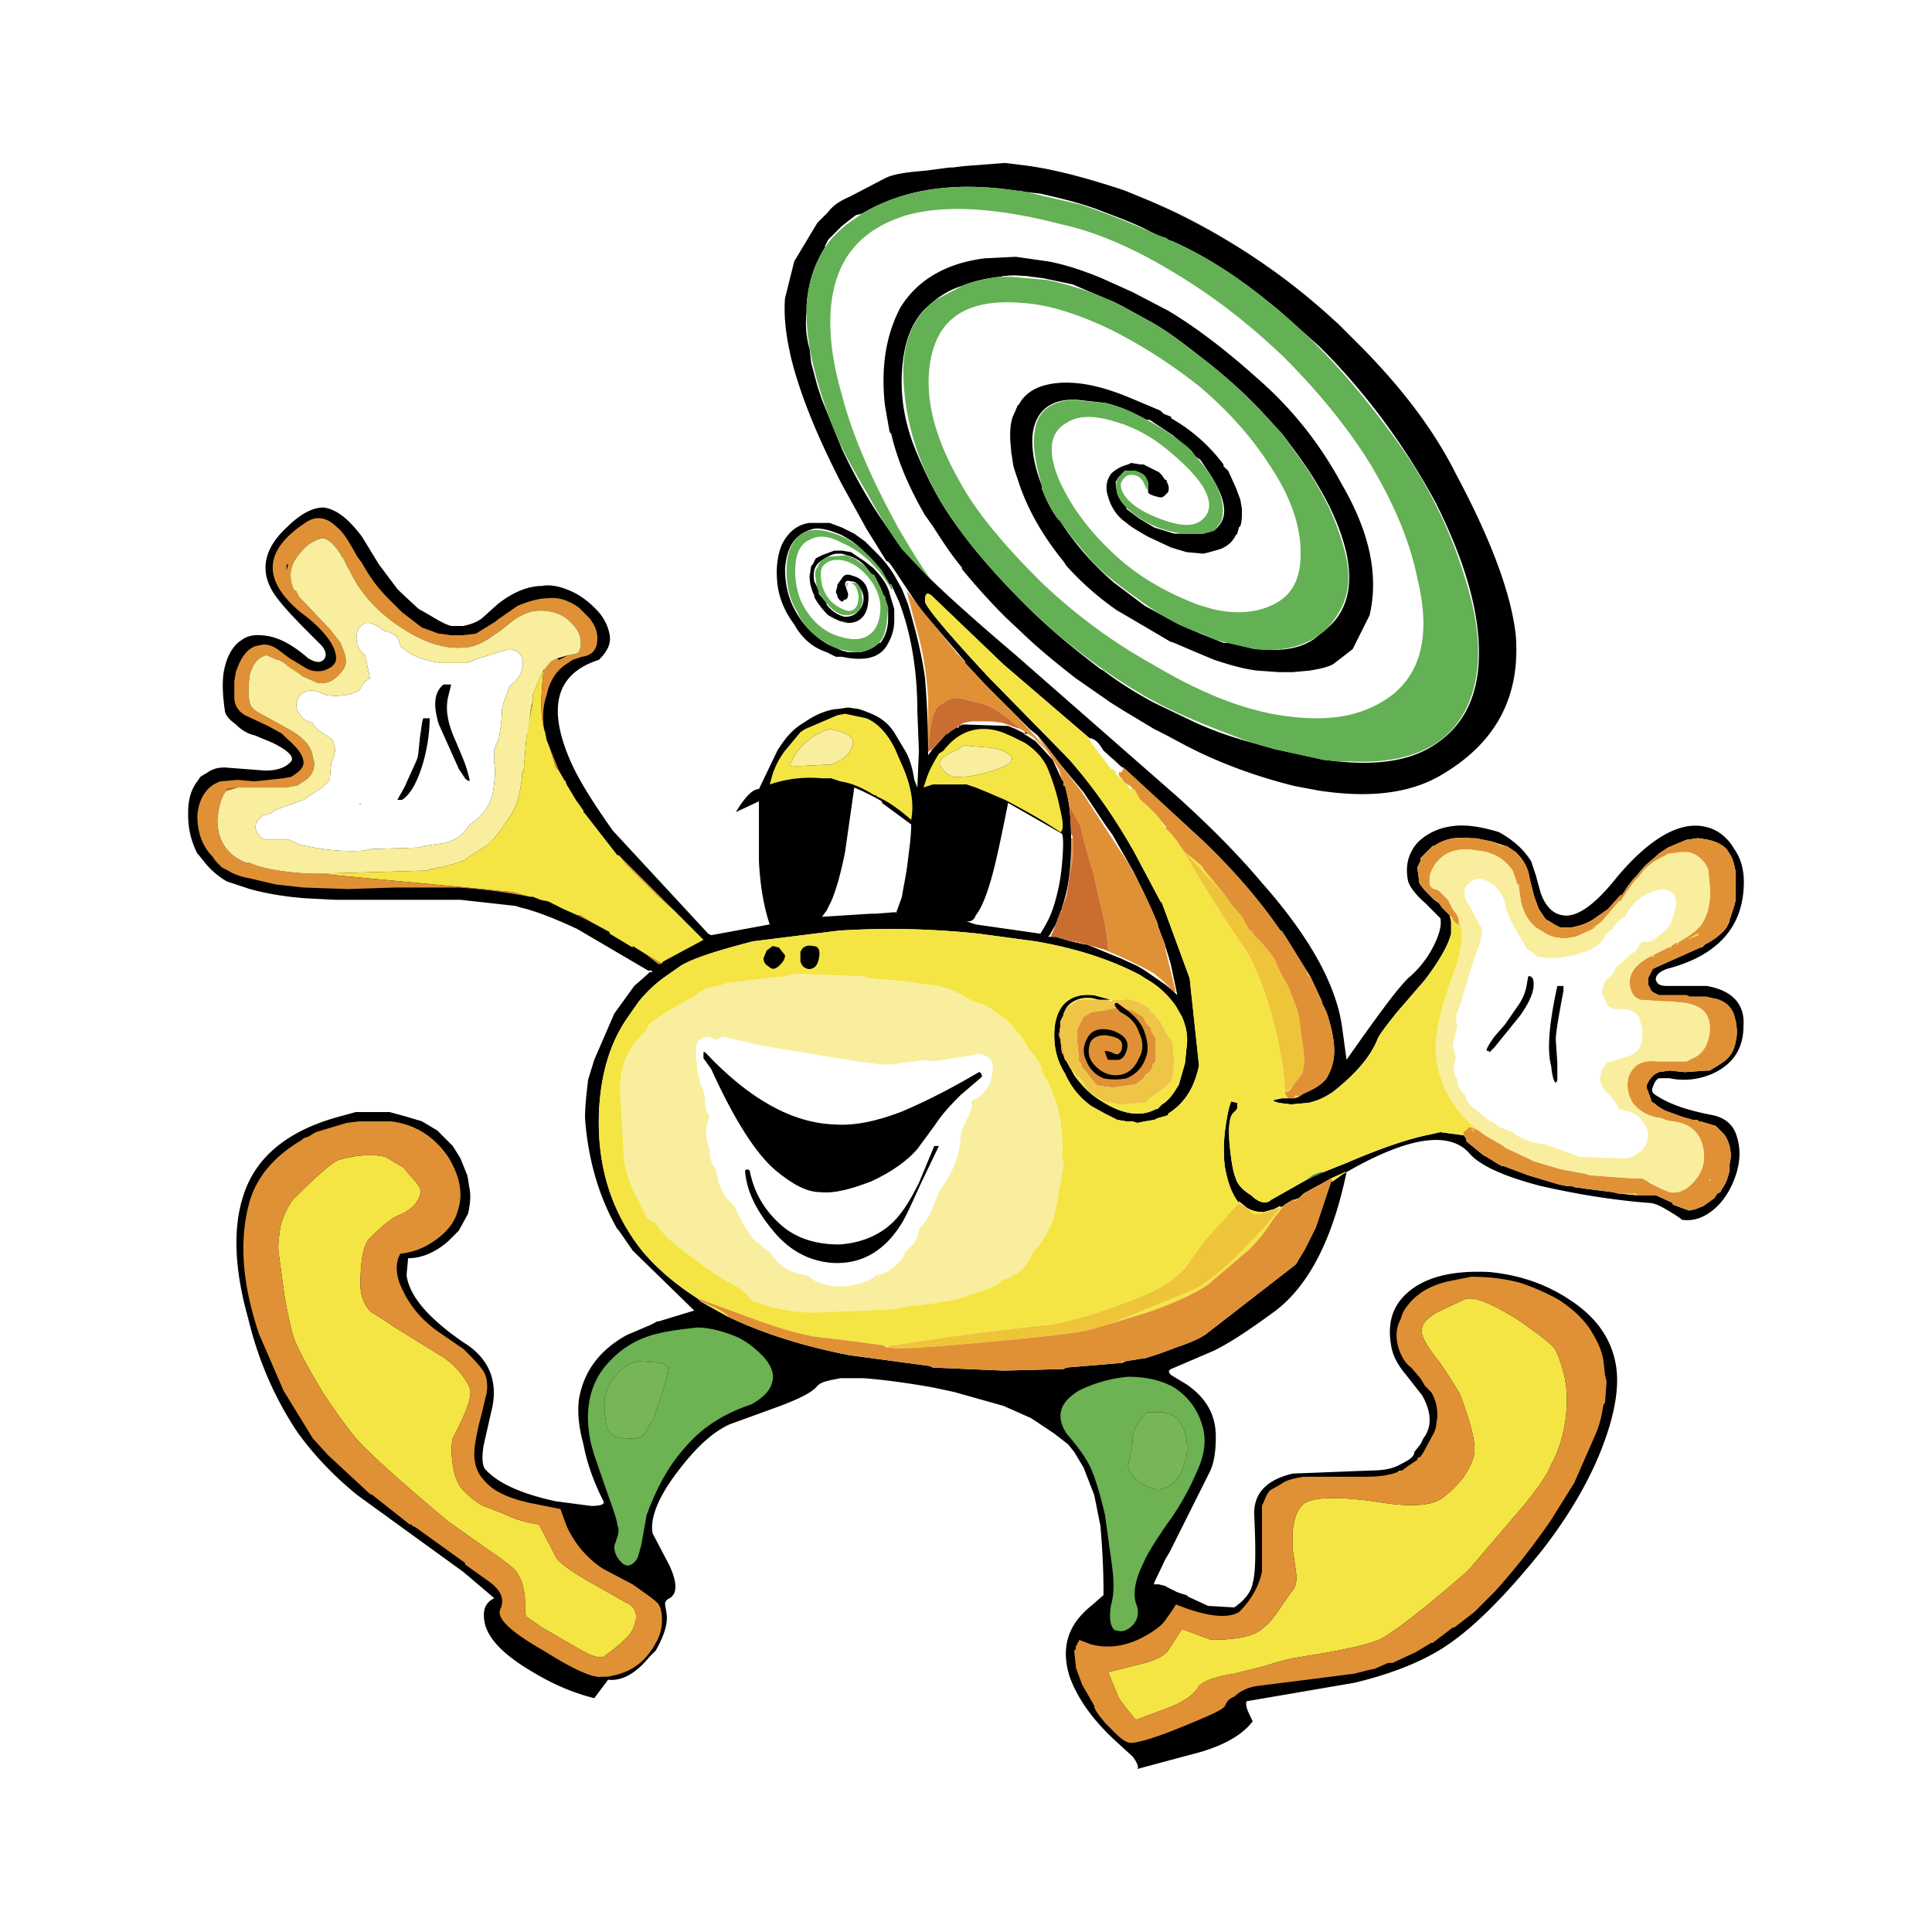
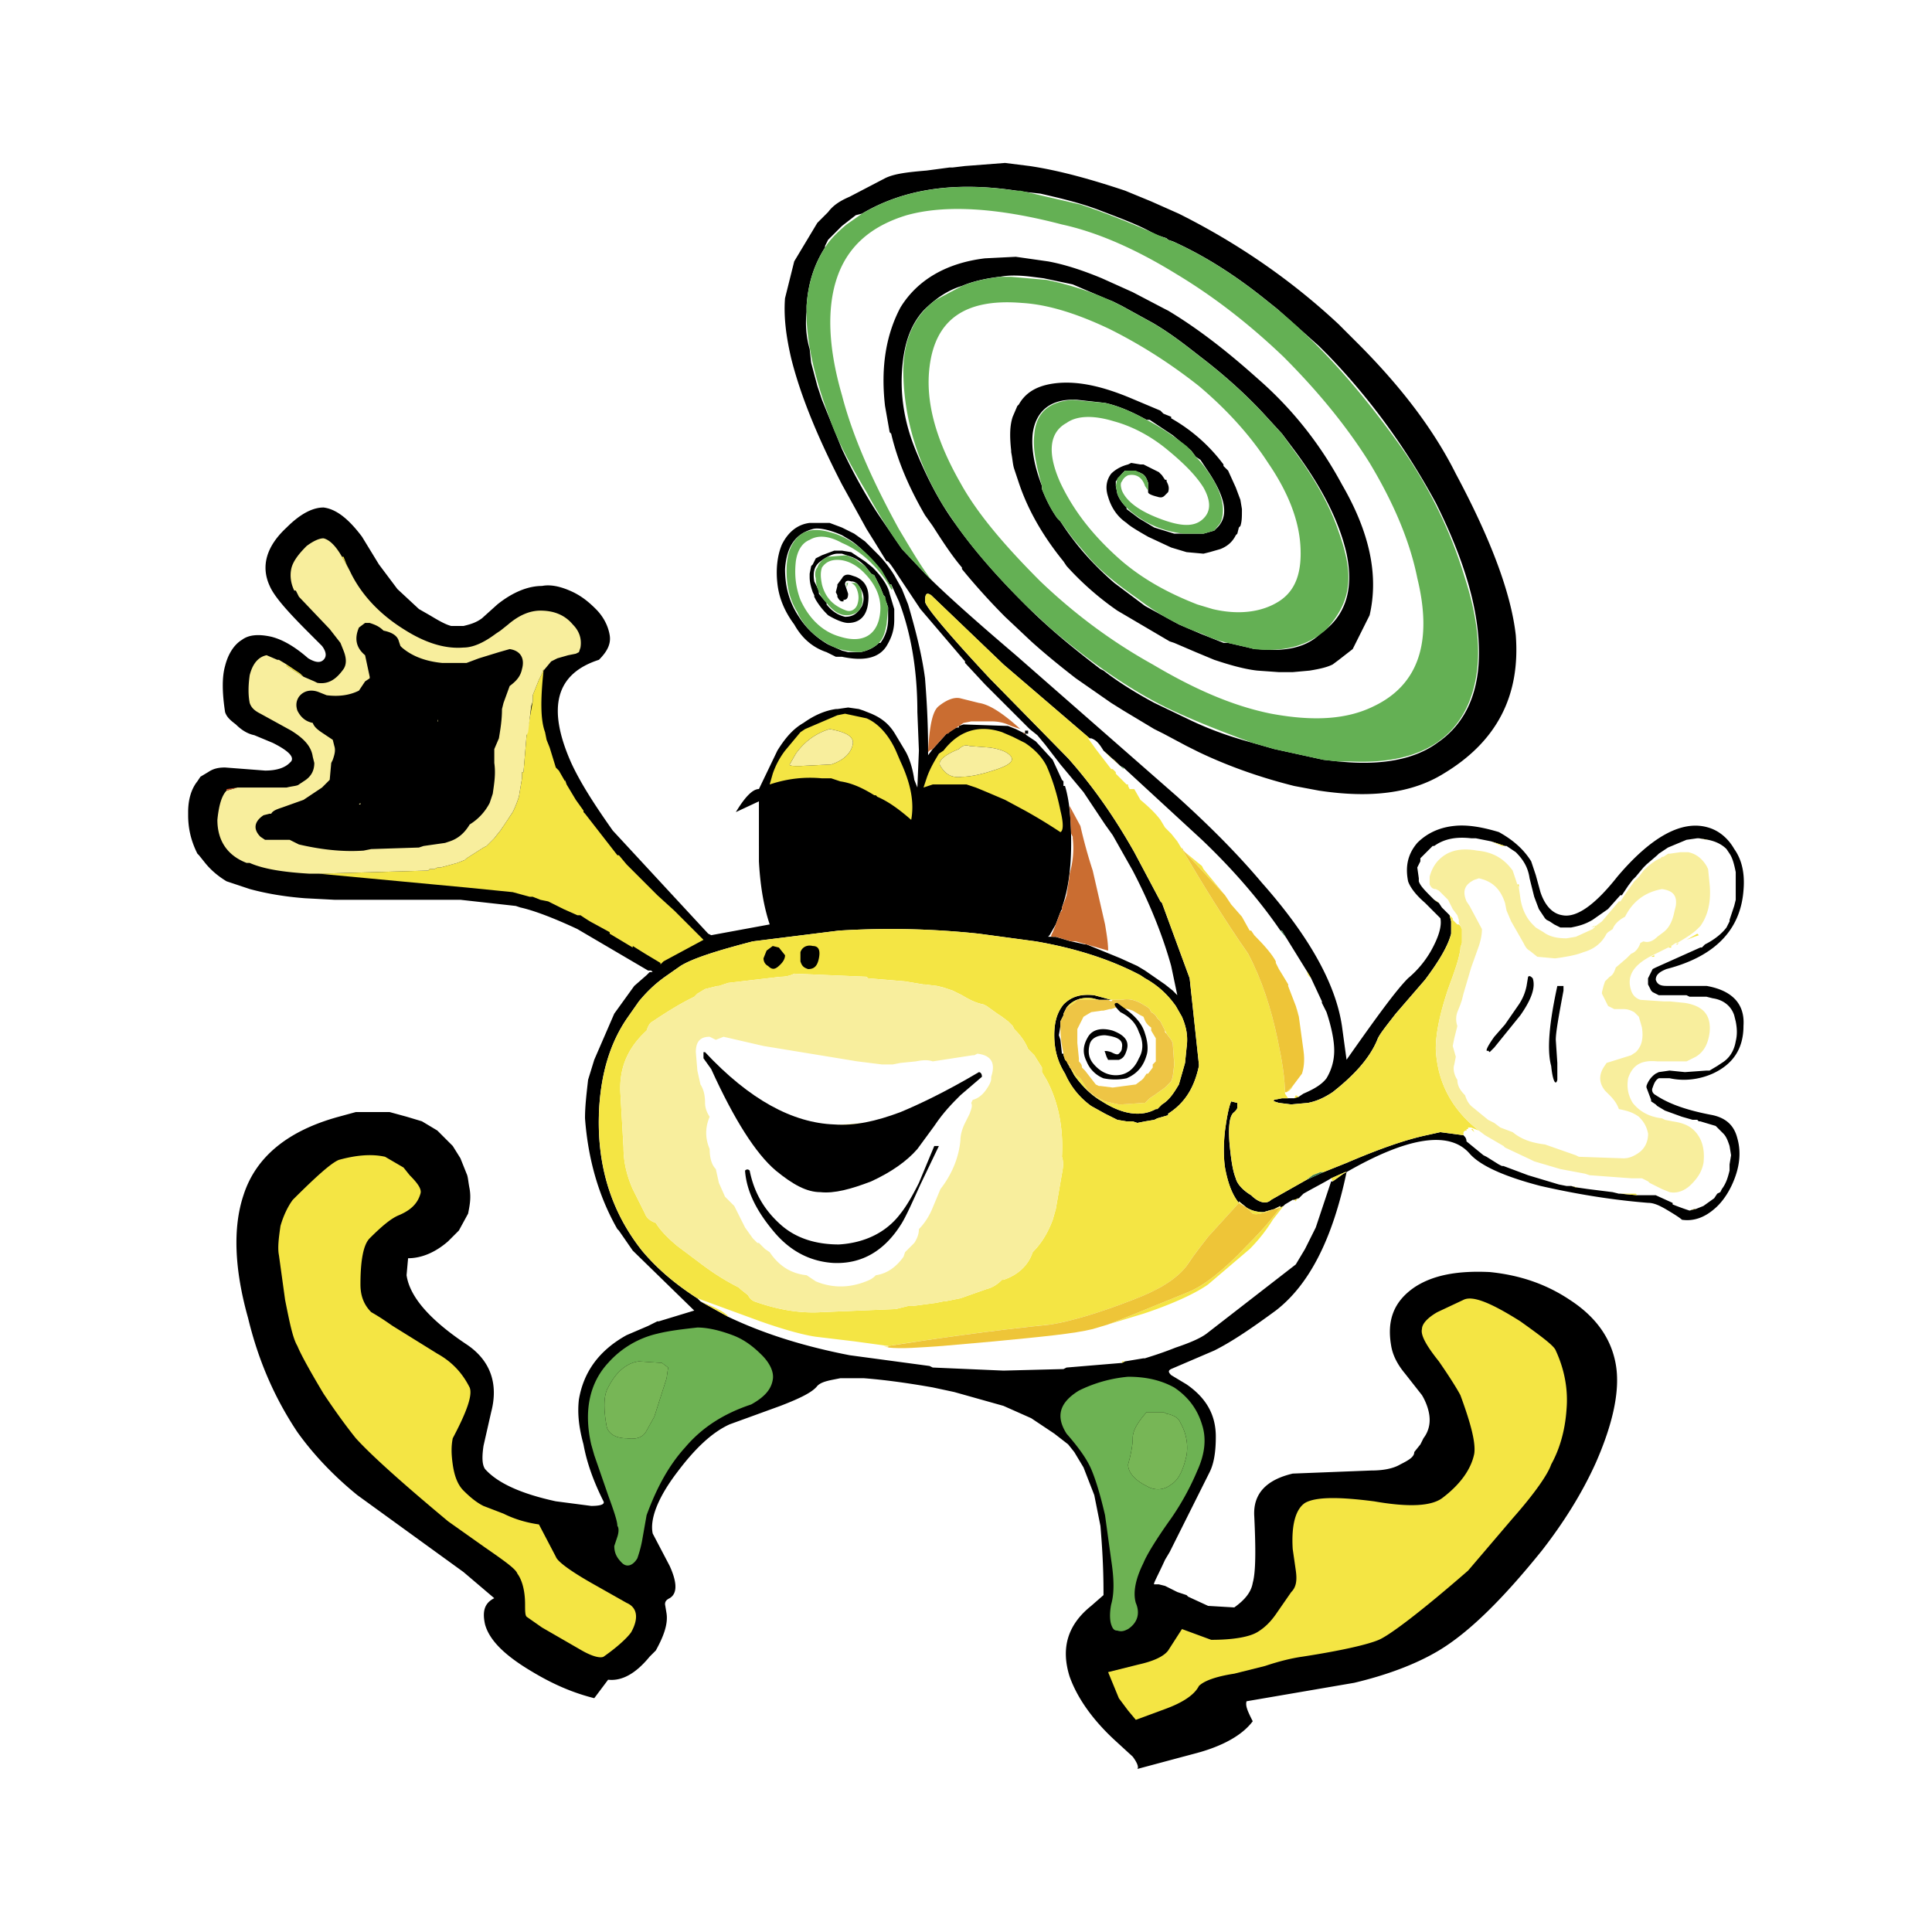
<svg xmlns="http://www.w3.org/2000/svg" width="2500" height="2500" viewBox="0 0 192.756 192.756">
  <g fill-rule="evenodd" clip-rule="evenodd">
    <path fill="#fff" d="M0 0h192.756v192.756H0V0z" />
    <path d="M96.282 16.564l3.991-.307 2.455.307c3.07.46 6.293 1.381 9.516 2.456l2.609 1.074 2.764 1.228c5.832 2.916 11.205 6.6 15.963 11.051l.459.461 1.383 1.381c4.145 4.144 7.52 8.441 9.822 13.046 3.531 6.6 5.525 11.972 5.986 16.116.461 5.986-1.842 10.59-7.213 13.813-3.225 1.996-7.369 2.456-12.434 1.689l-2.455-.461c-3.07-.768-6.293-1.841-9.516-3.377l-1.229-.614-2.303-1.228-.922-.46-3.068-1.842-1.229-.768-3.529-2.456c-1.383-1.074-2.916-2.302-4.451-3.684l-2.609-2.455a66.56 66.56 0 0 1-4.298-4.758v-.154c-.921-1.074-1.842-2.456-2.916-4.144l-.768-1.074c-1.688-2.916-2.763-5.526-3.377-8.135l-.153-.153-.46-2.609c-.461-3.99.153-7.213 1.534-9.823 1.688-2.762 4.605-4.451 8.442-4.911l3.07-.153 3.223.46c1.689.308 3.531.921 5.373 1.688l3.068 1.381 3.225 1.688.307.154c3.07 1.842 5.986 4.144 8.902 6.753 3.529 3.07 6.293 6.601 8.441 10.591 2.762 4.758 3.684 9.056 2.762 13.047l-1.688 3.376-1.381 1.074-.615.46c-.613.307-1.381.46-2.301.614l-1.689.153h-1.381l-2.148-.153c-1.383-.154-2.916-.614-4.299-1.075l-1.842-.767-2.148-.921-.461-.154-5.219-3.069a29.132 29.132 0 0 1-5.064-4.451l-.307-.46c-1.996-2.456-3.529-5.065-4.451-7.828l-.461-1.382c-.154-.46-.154-.921-.307-1.688v-.154c-.152-1.381-.152-2.456.152-3.376l.461-1.075.154-.153c.768-1.381 2.148-1.995 3.99-2.149 1.996-.153 4.299.307 7.215 1.535l2.916 1.228.152.153.154.153.768.308v.153a16.87 16.87 0 0 1 5.219 4.604v.153l.461.46.768 1.689.459 1.228.154.921c0 .767 0 1.228-.154 1.688l-.152.154-.154.614-.152.153c-.309.614-.768 1.075-1.535 1.381l-1.074.308-.615.153-1.688-.153-1.535-.461-2.303-1.074c-1.074-.614-1.842-1.075-2.148-1.381-.922-.614-1.535-1.535-1.842-2.61-.307-.92-.154-1.688.307-2.302.461-.461 1.074-.768 1.688-.921l.309-.153.92.153h.307l1.535.767.307.307.309.46h.152v.154c.154.307.307.614.154 1.074l-.307.307c-.154.153-.309.307-.768.153-.615-.153-.922-.307-.922-.46v-.921c-.152-.46-.307-.768-.613-.921l-.307-.154-1.383-.154-.307.308-.613.768v.46l.152.767c.154.46.461.921.922 1.381v.154l1.229.921 1.533.921 1.996.614h2.916l1.074-.307.309-.307c1.074-1.075.92-2.763-.768-5.372l-.922-1.382-.461-.307-.459-.614-1.842-1.535-2.303-1.535h-.307c-1.383-.767-2.764-1.381-4.145-1.688l-2.764-.307c-2.609-.153-4.145 1.075-4.451 3.376-.152 1.535.154 3.223.922 5.219v.306c.307.768.768 1.842 1.535 2.917l.152.153.154.153c1.381 2.149 3.068 4.144 5.371 6.14l1.229.921 1.842 1.381 3.377 1.842 2.148.92 2.303.921h.461l1.994.46.615.154h.307c2.762.307 4.91-.154 6.293-1.535 2.455-1.688 3.377-4.297 2.609-7.981-.768-3.376-2.609-6.907-5.525-10.744l-.922-1.229-1.688-1.842c-1.689-1.842-3.838-3.837-6.447-5.832-1.381-1.075-2.916-2.302-4.758-3.377l-3.07-1.688-.92-.46-.768-.307-3.225-1.382-2.916-.614-1.227-.154c-1.229-.153-2.303-.153-3.07 0-1.381.154-2.762.46-3.837.921-1.535.46-2.763 1.381-3.837 2.456-1.382 1.535-1.995 3.53-2.149 6.14-.153 2.609.307 5.218 1.382 7.827s2.302 5.065 3.991 7.368c1.842 2.609 4.145 5.218 6.754 7.828l.307.307c2.303 2.303 4.758 4.298 7.367 6.292l.307.154c1.381 1.074 3.07 2.148 5.064 3.223l3.838 1.842c2.303 1.074 4.299 1.688 5.986 2.148l2.148.614 4.912 1.075 1.381.153c4.299.46 7.674-.153 9.977-1.842 2.916-1.995 4.299-5.218 4.145-9.669-.154-4.298-1.688-9.056-4.297-14.274-2.916-5.372-6.447-10.284-10.744-14.735l-.922-.921-4.145-3.684-1.535-1.228c-2.916-2.302-5.832-4.144-8.9-5.525l-.461-.153-.154-.154-.92-.307-.615-.307c-1.381-.768-3.068-1.381-5.064-2.149-1.996-.767-3.99-1.228-5.986-1.688l-1.381-.153-1.074-.153c-6.14-.921-11.205-.154-15.349 2.302l-.614.153-1.381 1.074-1.382 1.382-.307.614v.153c-1.075 1.689-1.688 3.531-1.842 5.833v.614a9.46 9.46 0 0 0 .307 3.684l.154 1.381.614 2.302.46 1.381 1.996 4.912c1.228 2.609 2.609 5.065 3.99 7.061l1.995 2.916 2.457 2.609c1.841 1.842 4.758 4.451 8.902 7.981l16.115 14.121c3.225 2.916 5.986 5.679 8.441 8.595 4.76 5.372 7.367 10.131 7.982 14.273l.461 3.377c2.916-4.145 4.91-6.906 6.139-8.135a10.037 10.037 0 0 0 2.303-2.763c.768-1.381 1.074-2.456.92-3.223l-1.533-1.535c-1.076-.921-1.535-1.688-1.689-2.149-.307-1.535 0-2.763.922-3.837.92-.921 2.148-1.535 3.684-1.688 1.381-.153 2.916.154 4.451.614 1.381.767 2.455 1.688 3.223 2.916l.461 1.381.461 1.688c.459 1.382 1.227 2.149 2.148 2.303 1.381.307 3.223-.921 5.525-3.837 3.377-3.99 6.445-5.679 9.055-4.911 1.074.307 1.996 1.074 2.609 2.148.768 1.075 1.074 2.457.922 4.145-.307 3.991-2.916 6.6-7.674 7.829-.77.307-1.076.613-1.076 1.074.154.461.461.613 1.076.613h3.99c2.609.461 3.836 1.842 3.684 3.99 0 2.303-1.074 3.838-3.07 4.758-1.381.615-2.916.77-4.297.461h-1.076c-.307.154-.459.461-.613.922-.152.307 0 .613.307.768 1.383.92 3.225 1.535 5.68 1.994 1.381.309 2.148 1.074 2.455 2.303.309 1.074.309 2.303-.152 3.684-.461 1.383-1.229 2.609-2.148 3.377-1.074.922-2.15 1.229-3.225 1.074-.152-.152-.613-.461-1.381-.92-.768-.461-1.381-.768-1.996-.768-3.836-.309-7.367-.922-10.742-1.689-3.531-.92-5.986-1.994-7.062-3.223-1.994-2.303-6.139-1.688-12.277 1.842-1.383 6.6-3.684 11.205-7.061 13.814-2.303 1.688-4.299 3.068-6.141 3.99l-4.297 1.842c-.307.154-.307.307 0 .613l1.535.922c1.994 1.381 2.916 3.07 2.916 5.219 0 1.381-.154 2.609-.613 3.529l-3.992 7.982-.459.768c-.768 1.688-1.229 2.455-1.076 2.455h.461l.615.154 1.227.613.922.307.152.154 1.996.92 2.609.154c1.074-.768 1.688-1.535 1.842-2.457.307-1.074.307-3.377.154-6.6-.154-2.303 1.227-3.684 3.836-4.297l7.828-.307c1.074 0 2.148-.154 2.916-.615.922-.459 1.381-.768 1.381-1.227l.615-.768.307-.615a2.942 2.942 0 0 0 .613-1.842c0-.768-.307-1.688-.768-2.455l-1.688-2.148c-.768-.922-1.229-1.842-1.381-2.764-.461-2.609.307-4.451 2.301-5.832 1.842-1.229 4.299-1.688 7.521-1.535 3.07.307 5.68 1.229 7.982 2.764 2.609 1.688 4.143 3.836 4.604 6.445s-.307 5.986-1.994 9.824c-1.383 3.068-3.225 5.984-5.373 8.748-3.836 4.758-7.215 8.135-10.283 9.977-2.303 1.381-5.219 2.457-8.441 3.223l-10.744 1.842c-.154.461.152 1.076.613 1.996-.922 1.229-2.609 2.303-5.219 3.07l-6.293 1.688c.154-.152 0-.613-.461-1.227l-1.842-1.689c-2.148-1.994-3.684-4.145-4.451-6.293-.92-2.916-.152-5.219 2.148-7.061l1.229-1.074v-.307c0-2.609-.152-4.758-.307-6.6l-.613-3.07-1.074-2.762-.922-1.535-.613-.768-1.383-1.074-2.301-1.535-2.764-1.229-4.911-1.381-2.149-.461c-2.61-.461-4.912-.768-6.907-.92H83.85l-.768.152c-.767.154-1.228.307-1.535.613-.46.615-1.688 1.229-3.684 1.996l-5.065 1.842c-1.688.768-3.376 2.303-5.218 4.758-1.996 2.609-2.763 4.758-2.457 6.141l1.689 3.223c.768 1.688.768 2.764 0 3.223-.308.154-.461.307-.461.615l.153.92c.153 1.074-.307 2.303-1.074 3.684l-.614.613c-1.381 1.689-2.763 2.457-4.144 2.303l-1.382 1.842c-1.842-.461-3.837-1.227-6.14-2.609-2.609-1.535-4.297-3.068-4.758-4.758-.308-1.381 0-2.148.921-2.609l-3.07-2.609-10.59-7.674c-2.456-1.996-4.452-4.145-5.986-6.293-2.148-3.223-3.837-6.906-4.911-11.357-1.382-4.912-1.536-9.057-.461-12.279 1.228-3.838 4.451-6.447 9.516-7.828l1.688-.461h3.376l1.688.461 1.535.461 1.535.92 1.534 1.535.768 1.229.614 1.535c.153.307.153.768.307 1.535.153.92 0 1.688-.154 2.455l-.921 1.688-1.074 1.074c-1.229 1.076-2.609 1.689-3.991 1.689l-.153 1.688c.307 2.148 2.303 4.451 5.986 6.908 2.302 1.533 3.223 3.836 2.456 6.752l-.767 3.377c-.154 1.074-.154 1.842.153 2.303 1.228 1.381 3.53 2.455 7.06 3.223l3.531.461c.921 0 1.381-.154 1.228-.461-1.075-2.148-1.689-3.99-1.996-5.678-.461-1.689-.614-3.07-.461-4.451.461-2.764 1.996-4.912 4.759-6.447l2.148-.92.921-.461h.153l3.53-1.074-6.139-5.986-1.381-1.996-.153-.152c-1.842-3.225-2.917-6.906-3.224-11.051 0-1.229.153-2.457.307-3.838l.614-1.996 1.996-4.604 1.995-2.764 1.228-1.074.307-.307h.307l-.154-.154h-.307l-7.06-4.144c-2.302-1.075-4.297-1.842-5.679-2.149l-.46-.153-5.525-.614H33.352l-2.916-.153c-1.995-.153-3.837-.46-5.525-.921l-2.303-.768c-.768-.46-1.535-1.074-2.149-1.842l-.614-.768-.153-.153c-.614-1.228-.921-2.456-.921-3.837v-.307c0-1.228.307-2.302.921-3.069l.307-.46.768-.46c.461-.307.921-.46 1.688-.46l3.991.307c1.228 0 1.996-.307 2.456-.768l.154-.154c.307-.46-.307-1.074-1.842-1.842l-1.841-.767c-.768-.154-1.382-.614-1.842-1.074-.614-.461-.921-.768-1.074-1.228-.307-1.996-.307-3.531 0-4.605.307-1.228.921-2.148 1.688-2.609.614-.46 1.535-.614 2.916-.307 1.228.307 2.456 1.074 3.684 2.149.767.46 1.228.46 1.535.153s.307-.767-.153-1.381l-1.381-1.382c-1.996-1.995-3.377-3.53-3.837-4.604-.921-1.995-.307-3.99 1.688-5.832 1.381-1.381 2.609-1.996 3.684-1.996 1.228.154 2.456 1.075 3.837 2.917l1.688 2.763 1.842 2.456 2.149 1.996 1.074.614c.768.46 1.534.921 2.148 1.074h1.228c.614-.153 1.228-.308 1.841-.768l1.536-1.382c1.535-1.228 3.069-1.842 4.451-1.842.768-.153 1.688 0 2.763.461 1.075.46 1.841 1.074 2.609 1.842s1.229 1.688 1.382 2.609-.307 1.688-1.074 2.456c-4.298 1.381-5.219 4.758-2.763 10.284.921 1.995 2.302 4.145 4.144 6.753l5.68 6.139 3.837 4.145.307.153 5.833-1.074c-.461-1.381-.921-3.377-1.075-6.293V79.95l-2.302 1.074c.921-1.534 1.688-2.302 2.302-2.302l1.842-3.837c.768-1.228 1.535-2.149 2.609-2.763 1.074-.768 2.149-1.228 3.223-1.381h.153l1.075-.153 1.074.153.46.153.768.307c1.074.46 1.842 1.075 2.456 2.149l.92 1.535c.46.768.768 1.842.921 2.916l.307.768.154-3.684-.154-3.837c0-4.144-.614-7.828-1.842-11.051l-.768-1.688h-.153c-.46-.768-.921-1.535-1.381-1.995-.921-1.075-1.841-1.995-2.609-2.456l-.768-.46c-1.382-.614-2.456-.767-2.917-.614-1.688.46-2.609 1.688-2.763 3.991 0 1.842.46 3.376 1.381 4.758.768 1.228 1.842 2.148 2.916 2.763l1.382.614.614.154h1.227c.768-.154 1.381-.461 1.842-.921h.153c.461-.614.768-1.381.768-2.456v-1.074l-.153-.46-.153-.307v-.307l-.154-.154-.308-.765-.614-1.228-.307-.153-.614-.768c-.46-.46-.921-.768-1.381-.921l-.92-.307H83.543c-.46 0-1.074.307-1.688.768-.614.46-.768 1.074-.614 1.996l.46.921v.307l.768.921v.153c.614.768 1.228 1.075 1.842 1.229.768 0 1.229-.307 1.688-1.075.307-.767.153-1.381-.307-1.996a.843.843 0 0 0-.768-.46c-.46-.153-.614 0-.614.307l.307.921c0 .461-.154.614-.46.614v.154h-.153c-.154 0-.307-.154-.461-.46v-.154l-.153-.307.153-.614v-.153l.461-.614c.153-.307.46-.46.92-.307l.46.153c1.075.461 1.382 1.382 1.228 2.609-.153 1.382-.921 1.995-1.995 1.995-.46 0-1.228-.307-1.996-.767-.307-.308-.767-.768-1.228-1.536l-.154-.307v-.154l-.153-.307c-.153-.46-.307-.921-.307-1.535v-.307l.154-.768.153-.153.307-.614.614-.307 1.228-.46h.768l.92.154 1.381.92.768.614c.921.921 1.535 1.842 1.688 2.609l.46 1.535v1.074c0 1.074-.307 1.842-.767 2.609-.768 1.228-2.303 1.535-4.451 1.074h-.614l-.921-.46c-1.381-.461-2.456-1.382-3.224-2.763-.92-1.229-1.534-2.609-1.688-4.145-.153-1.381 0-2.763.46-3.837.614-1.228 1.535-1.996 2.763-2.149h1.996l1.228.46 1.228.614 1.074.767 1.228 1.228a11.551 11.551 0 0 1 1.688 2.149l.767 1.381.614 1.535c.768 2.609 1.382 5.065 1.688 7.367.154 1.996.307 4.298.307 7.214v.46l.461-.614 1.381-1.535.46-.307c.307-.154.46-.307.614-.307h.154v-.153l.46-.153 4.451.153.768.307.92.46.154.154.92.614 1.689 1.842.92 1.995.154.154v.46h.154c.459 1.535.613 3.376.613 5.679 0 2.609-.307 4.758-.922 6.446v.153l-.152.307-.461 1.228-.613 1.074-.154.154H105.028l1.842.46 1.381.307h.154l3.377 1.381 1.688.768.768.46 1.996 1.383.768.613.459.461-.613-2.917c-.768-2.763-1.996-5.986-3.838-9.516l-1.994-3.53-.768-1.074-2.148-3.224-2.303-2.763-1.535-1.995-.768-.921-.768-.614-4.451-4.451-1.995-2.149v-.153l-4.452-5.219-1.842-2.763c-.92-1.382-1.381-2.149-1.534-1.996l-1.229-1.996-.767-1.228L84 48.33c-2.456-4.758-4.145-8.902-5.065-12.586-.46-1.995-.767-3.991-.614-5.986l.92-3.684 2.303-3.837 1.074-1.075c.46-.614 1.075-1.074 2.149-1.535l3.53-1.842c.92-.46 2.302-.614 4.144-.768l2.302-.307h.307l1.232-.146zm14.736 13.508zm10.128 22.869zm-9.822-4.758zm4.912-.307zm0 1.535zm-4.144 27.168l-.307-.154-1.689-1.535c-.461-.768-.768-1.074-1.229-1.228h-.152l-8.596-7.367-7.213-6.907c-.46-.307-.614-.153-.614.614 0 .46 2.149 3.069 6.447 7.674l7.828 7.982c2.455 2.762 4.604 5.832 6.6 9.362l2.609 4.912.152.153 2.764 7.521.922 8.596v.154c-.461 2.148-1.383 3.682-3.07 4.758v.152l-1.074.309-.309.152-.92.154-.768.152-.461-.152h-.613l-.922-.154-1.227-.613-1.383-.768a7.824 7.824 0 0 1-2.607-3.225c-.768-1.227-1.076-2.455-1.076-3.836s.309-2.303.922-3.07c.768-.768 1.688-1.074 3.07-.92l1.688.459h-1.229l-.613-.152c-1.074-.154-1.996.152-2.609.92l-.307.615v.152l-.307.615v.459l-.154.922.154.461.152 1.381h.154v.154l1.074 1.994c.768 1.074 1.688 1.996 2.764 2.609 2.148 1.381 3.99 1.535 5.371.768h.154l.459-.461c.768-.459 1.229-1.227 1.689-1.994l.613-2.148.154-1.535c.152-1.074 0-1.996-.461-3.07l-.613-1.074c-.768-1.074-1.689-1.996-3.07-2.764l-.461-.307c-2.609-1.381-5.986-2.609-10.438-3.377l-5.678-.767a83.04 83.04 0 0 0-13.968-.307l-8.595 1.074c-3.531.921-5.986 1.688-7.214 2.456l-1.535 1.075c-1.074.768-1.842 1.533-2.609 2.455l-1.075 1.535c-1.841 2.609-2.762 5.832-2.916 9.67v.152c-.154 5.373 1.381 9.824 4.297 13.508 1.535 1.842 3.376 3.377 5.525 4.758l.307.307 2.763 1.535c3.224 1.535 6.907 2.764 11.358 3.684l.768.154 7.98 1.074.308.154 7.06.307 5.986-.154.307-.152 5.525-.461.307-.154 1.842-.307h.154c.461-.154 1.535-.461 3.07-1.074 1.381-.461 2.455-.922 3.068-1.383l8.904-6.906.92-1.535 1.074-2.148 1.535-4.604h.152l1.074-.768.309-.154h-.154l-1.381.613c-.768.461-1.688.922-2.764 1.535l-.461.461-.459.152h-.154l-.768.461-.152.154-.307.152v-.152l-.615.307-1.074.307c-.613 0-1.229-.152-1.688-.461l-.768-.613v.154c-.615-.768-1.074-1.842-1.383-3.531-.152-1.074-.152-2.303 0-3.684.154-1.074.309-2.148.615-2.916l.613.152v.461c0 .154-.152.309-.307.461-.461.307-.613 1.381-.461 3.223.154 1.537.307 2.609.615 3.377.152.615.766 1.229 1.533 1.689.768.768 1.535.92 1.996.459l3.529-1.994 1.689-.768 2.303-.922c3.223-1.381 5.832-2.301 7.98-2.762l1.381-.307 2.303.307c.154.154.307.307.307.613l1.689 1.383.307.152 1.229.768.307.154h.154l2.455.92 3.07.922.766.152h.461l.615.154 1.074.154 2.455.307.613.152h.154l1.689.154h1.84l1.689.768v.152c.768.307 1.227.461 1.688.615l.461-.154h.154l.768-.307 1.074-.768.307-.461.307-.152.154-.307c.459-.615.613-1.229.768-1.844v-.613l.152-.92-.152-.922c-.154-.461-.309-.92-.615-1.229l-.768-.768-1.535-.459h-.152l-.154-.154h-.461l-1.074-.307-1.688-.613-.768-.461-.154-.154-.459-.307v-.152l-.461-1.229v-.154c.152-.459.461-.92.92-1.229l.307-.152 1.076-.154 1.533.154 2.15-.154h.307l.768-.459.461-.307c.768-.461 1.227-1.229 1.381-2.15.152-.613.152-1.227 0-1.994l-.154-.615c-.307-.92-1.074-1.535-2.148-1.688l-.613-.154h-1.689l-.307-.152h-2.764l-.613-.309-.152-.152-.154-.307-.154-.307v-.615l.461-.92.307-.154 4.451-1.995h.154l.307-.308c.922-.46 1.689-1.074 2.148-1.688l.309-.614v-.153l.459-1.381.154-.614v-2.763c-.154-.767-.307-1.381-.613-1.842l-.309-.461c-.459-.46-1.074-.767-1.842-.92l-.92-.154h-.154l-1.074.154-1.842.768-.922.614-.152.153-1.074.921-.307.307-.768.921-.307.307-.461.614-.613.921h-.154l-1.229 1.381-1.535 1.075c-.768.46-1.381.614-2.148.767h-1.074l-.613-.307-.461-.307-.307-.153-.154-.154-.613-.921-.461-1.228-.461-1.842c-.152-1.075-.613-1.842-1.381-2.609l-.92-.614h-.154l-1.381-.46-1.535-.308h-.461c-1.381-.153-2.609 0-3.684.768h-.154l-1.227 1.228v.307l-.307.614.152 1.075v.307c.154.46.615.921 1.381 1.688l.154.153.461.307.307.46.768.768.152.614v1.228c-.307 1.228-1.227 2.763-2.607 4.605l-2.918 3.377c-1.074 1.381-1.688 2.148-1.842 2.609-.768 1.842-2.301 3.529-4.451 5.219-.92.613-1.688.92-2.455 1.072l-1.688.154-1.229-.154c-.461-.152-.613-.152-.461-.305l.768-.154h1.229l.459-.154.461-.307c1.076-.461 1.842-.92 2.303-1.535.461-.768.768-1.688.768-2.762s-.307-2.457-.768-3.838l-.461-.92v-.154l-1.074-2.303-.461-.768-1.994-3.223-.461-.768h-.152c-1.996-2.916-4.605-5.986-7.828-9.056l-7.824-7.208zm-.307-.155zm-6.754 17.038l1.842.46-1.535-.46h-.307zm.307-1.228zm-3.07-19.033l.154.154-.154-.154zm0 0h.309v-.307h-.309v.307z" />
-     <path d="M114.854 20.095l1.383.614a67.405 67.405 0 0 1 16.883 11.205l.92.921-.459-.461c-4.758-4.451-10.131-8.135-15.963-11.051l-2.764-1.228zm1.841 43.897l-.459-.153c-1.689-.768-3.225-1.841-4.76-2.916l5.219 3.069zm-15.656-22.409l.309-.921.152-.154-.461 1.075zm21.029 4.911h.152l.309.46-.461-.46zm-8.289-.153h.307l1.535.767-1.535-.767h-.307zm2.457 111.893a17.29 17.29 0 0 1 2.148.92l-.922-.307-1.226-.613zm-75.67-31.005c.307 1.842 1.842 3.838 4.451 5.832l1.535 1.076c-3.683-2.457-5.679-4.76-5.986-6.908zm24.098 5.066l.154-.154.767-.307-.921.461zM39.645 58.773l1.842 1.535.308.461-2.15-1.996zm45.126-3.223l-.768-.307.92.307c.46.153.921.46 1.381.921l-.46-.307-.614-.46-.459-.154zm-2.303 4.758c.46.461.921.921 1.535 1.075l.307.153c-.614-.153-1.228-.46-1.842-1.228zm1.535-.307c-.307 0-.461-.154-.461-.614v.154c.154.307.308.46.461.46zm.614 2.149l-.614-.153c-1.075-.154-1.996-.921-2.609-2.149.46.768.921 1.228 1.228 1.536.767.459 1.535.766 1.995.766zm-3.837-4.605l.154-1.074-.154.768v.306zm4.144-2.455c.768.307 1.381.767 2.149 1.534l-.768-.614-1.381-.92zm31.465-31.312l-.92-.307.459.154.461.153zm-13.506 3.837c-1.229-.153-2.303-.153-3.07 0H102.883zm10.129 59.247l-1.994-3.53 1.533 2.763c1.229 2.148 2.15 4.144 2.918 5.986l.152.614.615 1.535v.308l.613 1.841c-.767-2.764-1.995-5.987-3.837-9.517zm-10.59-13.507l.92.614-1.227-.768h.152l-.92-.46.613.307h.154l.308.307zm.307-.614l-3.684-3.684 2.148 2.149 1.536 1.535zm-1.381 0zm.767.307zm4.758 10.13l.152.307v.153h-.152V83.178zm.152.46l-.152-.153.152.153zm-1.074 2.61a18.929 18.929 0 0 1-.92 4.451c-.307.921-.768 1.688-1.229 2.456l-6.445-.921-.922-.307h.154c.307 0 .614-.153.768-.614.613-.768 1.227-2.303 1.842-4.758.307-1.228.768-3.376 1.381-6.447l5.371 3.07c.154.307.154 1.382 0 3.07zm4.912 13.506h-.307l.307.154.154-.154h-.154zm36.684-12.125c1.381.307 2.148 1.074 2.609 2.456l.154.768.459 1.074.615 1.075.613 1.074c.154.307.307.614.613.767l.768.614 1.689.153h.152c1.074-.153 1.996-.307 2.764-.614 1.074-.307 1.842-.921 2.303-1.842l.152-.153.461-.307c.154-.46.613-.921 1.229-1.228.768-1.535 1.994-2.456 3.684-2.763 1.074.153 1.533.614 1.381 1.688l-.152.614c-.154.768-.461 1.535-1.076 1.996l-.613.46c-.461.46-.922.614-1.381.46l-.309.154c-.152.461-.459.921-.92 1.074l-.461.46-1.074.921c-.152.461-.307.768-.613.922l-.461.459-.152.461-.154.613v.154l.613 1.229.615.307h.92c.461 0 .768.152 1.074.307l.309.307.152.154.307 1.074c.154 1.074 0 1.842-.613 2.455l-.461.309-2.455.768-.307.459c-.461.768-.461 1.535.152 2.303l.461.461c.461.461.768.92.92 1.381.768.154 1.383.307 1.996.768.461.461.768.92.92 1.688 0 .768-.307 1.535-1.072 1.996-.461.307-.922.461-1.383.461l-4.451-.154-.307-.152-3.07-1.076c-1.227-.152-2.301-.459-3.223-1.227l-1.229-.461-.613-.461-.613-.307-1.689-1.381c-.307-.309-.461-.613-.613-1.074-.461-.461-.768-.922-.768-1.535-.307-.461-.461-1.074-.307-1.535l.152-.768-.307-1.074.154-.768.307-1.229a2.122 2.122 0 0 1 0-1.381l.307-.768.154-.461.152-.613.768-2.609.768-2.149c.154-.46.307-1.074.307-1.688l-1.229-2.302-.307-.46c-.459-1.075-.152-1.689.768-2.149l.461-.155zm10.898 15.81h.152-.152zm-60.935 1.688c1.381.154 1.842.922 1.381 2.303v.152c0 .309-.152.615-.459 1.074-.309.461-.768.922-1.381 1.076l-.155.305c.155.309 0 .615-.153 1.076l-.46.92c-.307.615-.46 1.229-.46 1.689-.153 1.842-.921 3.529-1.995 4.912l-.768 1.84c-.308.768-.768 1.535-1.381 2.15 0 .459-.154.92-.46 1.381l-.921.922-.153.459c-.768 1.074-1.688 1.689-2.763 1.842a2.126 2.126 0 0 1-.614.461c-1.688.768-3.53.922-5.372.154l-.921-.615c-1.535-.152-2.763-.92-3.684-2.301l-.461-.309-.614-.613h-.153l-.46-.461-.768-1.074-1.075-2.148-.921-.922-.614-1.381-.307-1.381c-.461-.461-.614-1.229-.614-1.996-.46-1.074-.46-2.148 0-3.223-.307-.461-.46-.922-.46-1.383 0-.766-.154-1.381-.46-1.84l-.307-1.383-.153-1.842c0-1.074.46-1.533 1.381-1.533l.614.307.768-.307 3.99.92 9.363 1.535 2.455.307h1.075l.767-.152 1.535-.154c.768-.154 1.228-.154 1.688 0l3.992-.613h.152l.306-.154zM80.473 31.146a9.46 9.46 0 0 0 .307 3.684l-.307-1.381v-2.303zM36.422 62.15h.46c.46.154.921.308 1.381.768.768.153 1.381.461 1.535 1.074l.154.461.153.153c1.074.921 2.456 1.382 3.991 1.535h2.456l1.228-.46 1.996-.614 1.074-.307c1.075.153 1.535.921 1.228 1.995-.153.768-.614 1.229-1.228 1.689l-.614 1.688-.153.614c0 1.074-.153 1.995-.307 2.916l-.46 1.074v1.382c.153 1.074 0 1.995-.153 3.07l-.307.92a5.423 5.423 0 0 1-1.995 2.149c-.46.768-1.075 1.381-1.996 1.688l-.461.153-2.148.307-.46.154-4.759.153-.767.154c-2.302.153-4.451-.154-6.446-.614l-.921-.46h-2.456l-.46-.307c-.767-.768-.614-1.535.307-2.149l.614-.153h.153c.153-.308.614-.461 1.075-.615l2.149-.767 1.842-1.228.767-.768.154-1.688.153-.307c.153-.461.307-.921.153-1.382l-.153-.614-.46-.307-.46-.307c-.46-.307-.921-.614-1.075-1.074-.767-.153-1.228-.614-1.535-1.228-.153-.46-.153-.921.154-1.381.46-.614 1.228-.767 1.995-.46l.768.307c1.228.153 2.302 0 3.223-.46l.614-.921.46-.308v-.153l-.46-2.148c-.921-.768-1.075-1.688-.614-2.763l.611-.461zm7.828 9.824l-.46-1.381-.153 1.381h.613zm-8.442 8.288h.153v-.154l-.153.154zm52.493-20.414v-.307.307zm0-.307zM84.31 85.02l.921-6.447c1.074.46 1.995.921 2.763 1.381v.153l2.917 2.149c0 1.074-.154 2.148-.307 3.376-.154 1.535-.46 2.763-.614 3.837l-.613 1.688v-.154l-1.997.157h-.46l-4.912.307.46-.614.46-.921c.461-1.075.922-2.61 1.382-4.912zm2.609 6.14h.46-.46zm3.991-8.903l-.307 3.376.307-3.376-2.917-2.303 2.917 2.303zm-.307 3.377c-.154 1.535-.46 2.763-.614 3.837.154-1.075.46-2.302.614-3.837l-1.228 5.372 1.228-5.372zm-.614 26.554l-3.837-.154-4.144.307c-.614 0-1.228-.152-1.688-.459l-.614-.307-5.218-1.537-.307.309-.154.152.768 1.076c.46.613.767 1.381.92 2.148.154.92.768 1.535 1.689 1.842h.153c.614.154 1.228.459 1.688.92l.461.461c.921.154 1.535.461 1.842.922 1.381-.154 2.456-.461 3.376-1.076l.46-.459.768-.461c1.535-.461 3.07-1.229 4.451-1.996h.153l-.46-.613c-.153-.307-.307-.613-.153-1.074h-.154v-.001z" fill="#fff" />
    <path d="M134.348 116.945h-.154l-1.381.613.152.309 1.074-.768.309-.154zm-22.563-40.521l-.461-.46-.154-.153-.461-.308-.613-.614 1.689 1.535zm-3.07-2.762h-.154l.768 1.074 1.535 1.996h.154l.307.307v.153l1.074 1.074h.152v.154l.154.307h.461l.613 1.074c.922.767 1.535 1.382 1.996 1.995l.461.768.152.153.461.46.613.768.461.767c1.996 3.377 4.145 6.907 6.6 10.438 1.381 2.61 2.303 5.526 2.916 8.442.461 2.148.768 3.99.768 5.68v-.154l.309.461h.613l.154-.307.305.152-.459.154H127.9l-.768.154c-.152.152 0 .152.461.305l1.229.154 1.688-.154c.768-.152 1.535-.459 2.455-1.072 2.15-1.689 3.684-3.377 4.451-5.219.154-.461.768-1.229 1.842-2.609l2.918-3.377c1.381-1.842 2.301-3.377 2.607-4.605v-1.228l-.152-.614.307.307v.154l.461.46h.152l.154.153.154.307v.307l-.461-.768.461.768-.154-.307-.307-.46.307.46.154.307v.153-.153 1.074l-.154.461v.153c-.154 1.075-.613 2.303-1.229 3.99-.768 2.303-1.227 4.299-1.227 5.986.152 3.225 1.533 5.986 4.297 8.135l-.768-.307h-.307v.154h-.154v.152h-.152l-.154.154v.307l-2.303-.307-1.381.307c-2.148.461-4.758 1.381-7.98 2.762l-2.303.922h-.307l-.768.307-.615.461-3.529 1.994c-.461.461-1.229.309-1.996-.459-.768-.461-1.381-1.074-1.533-1.689-.309-.768-.461-1.84-.615-3.377-.152-1.842 0-2.916.461-3.223.154-.152.307-.307.307-.461v-.461l-.613-.152c-.307.768-.461 1.842-.615 2.916-.152 1.381-.152 2.609 0 3.684.309 1.689.768 2.764 1.383 3.531l-3.07 3.377c-.461.613-1.229 1.535-2.148 2.916-1.074 1.381-2.916 2.455-5.373 3.377-3.529 1.381-6.293 2.148-8.135 2.455-5.986.613-11.358 1.381-16.269 2.148l-3.377-.461-3.837-.459c-1.075-.154-2.917-.615-5.525-1.535l-6.293-2.303c-2.149-1.381-3.991-2.916-5.525-4.758-2.917-3.684-4.451-8.135-4.297-13.508v-.152c.153-3.838 1.074-7.061 2.916-9.67l1.075-1.535c.768-.922 1.535-1.688 2.609-2.455l1.535-1.075c1.228-.768 3.683-1.535 7.214-2.456l8.595-1.074a83.044 83.044 0 0 1 13.968.307l5.678.767c4.451.768 7.828 1.996 10.438 3.377l.461.307c1.381.768 2.303 1.689 3.07 2.764l.613 1.074c.461 1.074.613 1.996.461 3.07l-.154 1.535-.613 2.148c-.461.768-.922 1.535-1.689 1.994l-.459.461h-.154c-1.381.768-3.223.613-5.371-.768-1.076-.613-1.996-1.535-2.764-2.609l-1.074-1.994.154.459.152.154.307.613.461.461.154.307.459.307.768 1.229.768.613.922.461 1.381.307h.154l2.301-.154h.154l.461-.459.459-.307 1.076-.768.613-.613.154-.461.152-1.229-.152-2.148-.154-.307-.461-.615-.613-1.227-.307-.309c-.154-.307-.309-.459-.615-.613l-.152-.307-.154-.154-.768-.459c-.613-.309-1.229-.461-1.842-.309h-1.075l-1.688-.459c-1.383-.154-2.303.152-3.07.92-.613.768-.922 1.689-.922 3.07s.309 2.609 1.076 3.836a7.824 7.824 0 0 0 2.607 3.225l1.383.768 1.227.613.922.154h.613l.461.152.768-.152.92-.154.309-.152 1.074-.309v-.152c1.688-1.076 2.609-2.609 3.07-4.758v-.154l-.922-8.596-2.764-7.521-.152-.153-2.609-4.912c-1.996-3.53-4.145-6.6-6.6-9.362l-7.828-7.982c-4.298-4.604-6.447-7.213-6.447-7.674 0-.768.154-.921.614-.614l7.213 6.907 8.593 7.369zm9.363 11.205l.152.153 1.689 1.381.152.307 2.148 2.609-4.141-4.45zm9.516 11.819l.922 1.688v-.152l-.922-1.536zm1.689 3.683l.152.459.152.615-.304-1.074zm-.308 7.981a1.198 1.198 0 0 1-.613.615l.613-.615zm1.841-10.745l-.307-.307-.154-.461.461.768zm-28.548-23.483c.922.614 1.689 1.381 2.15 2.302.613 1.381 1.074 2.917 1.381 4.451.307 1.228.307 1.996 0 2.149a51.9 51.9 0 0 0-3.531-2.149l-1.994-1.074c-1.074-.46-2.15-.92-2.916-1.228l-.922-.307H93.06l-.921.307.307-.921c.306-.921.767-1.688 1.228-2.456l.46-.307c1.536-1.995 3.531-2.609 5.834-1.842l1.072.46 1.228.615zm-3.53.461l-1.996-.153c-.46-.153-.768 0-1.074.307-1.536.614-2.149 1.228-1.842 1.688.46.768 1.074 1.228 2.148 1.075.614 0 1.689-.154 3.07-.614 1.535-.461 2.148-.921 1.842-1.382s-1.074-.768-2.148-.921zm7.061 27.321v.459V101.904zm3.222-2.302c-1.074-.154-1.996.152-2.609.92l.768-.459.307-.309h2.148l-.614-.152zm33.92-15.196l-.307.307.307-.307zm7.215 0l-1.381-.46 1.074.46h.307zm20.26-.614l-.92-.154.768.154h.152zm2.15 1.381zm-1.689 14.429l-.613-.154.613.154zm-1.842 12.125h-.154.154zm.461.154l-.154-.154.154.154zm-.461 8.748h.154l-.615.154.461-.154zm-7.367-1.535l1.689.154-.154-.154h-1.535zm-4.912-.768l.615.154h-.154l-.461-.154zm-30.697 2.61c-.613 0-1.229-.152-1.688-.461l.613.615c.307.152 1.074 0 2.148-.461l-1.073.307zm1.996-.614l-.307.152c-1.383 1.844-2.609 3.07-3.377 3.838-2.303 2.457-4.299 3.99-5.834 4.605-4.143 1.688-6.752 2.762-7.98 3.223l-1.535.461 5.064-1.535c3.225-1.074 5.373-2.148 6.447-2.916l4.145-3.531a16.11 16.11 0 0 0 2.303-2.916l1.074-1.381zm1.533-.767l-.459.152.154.154.152-.307h.153v.001zm13.508-29.777l.307.154.154.153-.461-.307zm8.289-1.535h.152v.308l-.152-.308zm-6.141 3.837zm20.875 19.647zm1.535-5.832zm-2.15-10.898l1.229-.614v.154h-.307l-.613.306-.309.154zm.461-9.517h-.152.152zm-6.139 6.447l-.922.768.309-.154-.154-.153-.307.153.461-.153.613-.461zm-13.967 1.995zm-2.918 13.047l-.152-1.229.152 1.229zm-.152-1.229v-.152.152zm0-.152l-.154-1.074.154 1.074zm-.154-1.074c-.152-1.689.307-3.838 1.383-6.141-1.077 2.303-1.536 4.451-1.383 6.141zm1.383-6.141c.459-1.381.92-2.609 1.227-3.53-.307.921-.768 2.149-1.227 3.53zm1.226-3.53v-.153.153zm.307-2.609l.309.46-.309-.46zm5.986-3.838zm17.805 4.759l.154.153-.461.154-.768.307-.307.153.307-.153 1.075-.614zm-1.842.921l-.154.153h-.152l.306-.153zm-2.455 1.227v.154h-.306l.306-.154zm.767-9.823zm-6.599 6.907zm6.599 2.456zm3.684-.461h-.307.459-.152zm1.688 22.257h.154-.154zm-4.297-4.758zm.767.152h.152-.152zm-20.72.615h-.154v-.154l-1.381-1.229 1.381 1.229v.154l.307.307-.153-.307zm-.461 0h-.768.768zm-.768 0l-1.074.152 1.074-.152h-.461l-.613.152.613-.152h.922-.461zm.461 0h.152-.152zm-.768-1.382h-.154.154zm-.154 0l-.768-1.074.768 1.074zm-.767-1.075v-.154.154zm0-.154l-.459-.766.459.766zm-.459-.766l-.615-1.074.615 1.074zm-.616-1.074l-.307-.768.307.768zm1.229 4.604h-.154.154zm-.154 0h-.307.307zm-.307 0h1.229-1.229l-.461.154.461-.154zm1.228 0h.152-.152zm.153 0h.309-.309l.461.307-.461-.307zm.308 0h.152-.152l.152.154-.152-.154zm.153 0h.154-.154zm.767-.153zm-.767 17.038l-2.609 1.227c-1.074.615-1.535 1.229-1.535 1.689-.152.613.461 1.688 1.689 3.223 1.381 1.996 1.994 3.07 2.148 3.377 1.074 2.916 1.535 4.758 1.381 5.832-.307 1.535-1.381 3.07-3.223 4.451-1.074.768-3.223.922-6.754.307-3.529-.459-5.832-.459-6.906.154-.92.613-1.381 2.148-1.229 4.604l.309 2.15c.152 1.074 0 1.688-.461 2.148l-1.383 1.996c-.613.92-1.227 1.533-1.994 1.994s-2.303.768-4.605.768l-2.916-1.074-1.381 2.148c-.461.613-1.535 1.074-2.916 1.381l-3.07.768 1.074 2.609.92 1.229.77.922 2.916-1.076c1.688-.613 2.916-1.381 3.377-2.301.459-.461 1.533-.922 3.529-1.229l3.07-.768c1.381-.461 2.609-.768 3.684-.922 3.99-.613 6.6-1.227 7.674-1.688s4.145-2.762 8.902-6.906l4.451-5.219c2.303-2.609 3.529-4.451 3.838-5.373.768-1.381 1.381-3.223 1.533-5.525.154-1.842-.152-3.836-1.074-5.832-.152-.461-1.381-1.381-3.529-2.916-2.917-1.842-4.758-2.609-5.68-2.148zm-34.074 6.293l.307-.154h-.307v.154zm-42.056-6.141l2.763 1.535c0-.154-.614-.613-1.688-1.074l-1.075-.461zm-.307-.307zm46.661-26.707zm.307 5.373zm-16.576-6.754l-.461-.307-1.074-.768-.309-.154c-.766-.152-1.38-.461-2.148-.92l-.921-.461-.921-.307-.614-.154-1.228-.152h-.153l-1.842-.309-3.684-.307-.153-.152-7.214-.309a3.053 3.053 0 0 1-1.381.309l-5.219.613-.921.307h-.154l-1.228.307-.768.461-.307.307-.307.154c-1.228.613-2.456 1.381-3.837 2.303-.307.152-.46.459-.614.92-1.842 1.689-2.763 3.684-2.609 6.293l.307 5.373c0 1.381.307 2.762.921 4.145l1.228 2.455c.153.461.613.768 1.074.92.46.768 1.228 1.535 2.149 2.303l2.455 1.842a24.17 24.17 0 0 0 3.684 2.303l.153.154.768.613c.154.307.307.461.614.613 2.149.768 4.451 1.229 6.753 1.074l7.368-.307 1.228-.307h.46l2.302-.307.767-.154h.154l1.535-.307 2.61-.92c.613-.154 1.074-.461 1.535-.922h.152c1.381-.461 2.457-1.381 2.916-2.762.922-.922 1.535-1.996 1.996-3.225l.307-1.074.613-3.529c.154-.768.154-1.229 0-1.689.154-2.762-.307-5.373-1.533-7.674l-.461-.768v-.461l-.768-1.227-.613-.615c-.309-.768-.77-1.381-1.383-1.994l-.154-.309-.459-.459-.611-.459zm45.584 11.205l.768.152-.768-.152zM29.362 58.927h.153-.153zm25.172 14.888l.307.767.614 1.996.307.307.614 1.074v-.154l.153.46.921 1.535.768 1.074v.153l.153.154 3.224 4.144h.153l.768.921 3.069 3.069 1.688 1.535 2.763 2.763h.153-.153l.153.154-3.99 2.148-.307.307v-.152l-1.535-.92-1.228-.768v.154l-2.302-1.382v-.153l-1.688-.921c-.307-.153-.768-.46-1.228-.767h-.307l-1.381-.614-1.535-.767-.768-.154-.768-.307h-.307l-1.688-.461-4.604-.46-14.735-1.381 10.744-.307h.154l.153-.153-.307.153.307-.153h.46l.307-.154h.307l1.688-.46.768-.307.153-.154 1.688-1.074.307-.154.768-.768.614-.767 1.228-1.842c.307-.613.46-1.074.614-1.534l.307-1.842v-.614h.153l.307-3.684.614-3.377v-.614l.614-1.535.307-.614.154-.461v.154c-.307 2.916-.307 4.911.153 6.139l.154.768zm-25.94-7.521l1.381.921.307.307-1.688-1.074v-.154zm6.293-9.362l-.307-.614-.307-.768h-.153l.767 1.382zm9.67 7.367l.767.153-.767-.153zm4.758-1.074h.153l.461-.307-.461.307h-.153zm-3.991 1.228zm-15.041 3.069zm13.353 19.033h.613-.613zm.614 0h-.307.307l.921-.307 1.229-.46-1.229.46-.921.307zm10.437 3.377l1.535.767-1.535-.767zm11.512 5.985l-.307.153.307-.153h.153l-.46.153v.154-.154l.46-.153-.46.153.46-.153h-.153l3.837-2.302-3.837 2.302zm3.837-2.302l.153.154-.153-.154.153.154-.153-.154zM87.38 79.341h-.154c-1.228-.768-2.302-1.228-3.376-1.381l-.921-.307h-.921c-1.688-.153-3.376 0-5.218.614l.307-1.074a8.145 8.145 0 0 1 1.228-2.302l1.535-1.842.46-.307 3.223-1.381.768-.153 2.149.46c1.074.46 2.149 1.535 2.917 3.223l.46 1.074c1.075 2.302 1.382 4.144 1.075 5.833-1.228-1.074-2.302-1.842-3.377-2.302l-.155-.155zm-8.595-3.07c0 .153.307.153 1.074.153l3.07-.153c1.381-.46 1.995-1.228 2.149-1.995.153-.768-.614-1.228-2.302-1.535-1.535.46-2.609 1.381-3.377 2.456l-.614 1.074zm-1.228 39.293h.154a1.2 1.2 0 0 0 .614-.615c.153-.613 0-1.074-.153-1.533l.614.307 1.228.307.614.307a3.39 3.39 0 0 0 2.456 0c.768-.154 1.228-.613 1.075-1.381l2.609-.307 1.688-.154 1.534-.307h.154c-.154.461 0 .768.153 1.074l.46.613h-.153c-1.381.768-2.916 1.535-4.451 1.996l-.768.461-.46.459h-3.069l-2.61-.307c-.461-.461-1.075-.765-1.689-.92zm-29.316 34.688c-.614-.307-1.228-.768-1.996-1.535-.614-.613-.921-1.535-1.075-2.609-.153-1.074-.153-1.842 0-2.609 1.382-2.609 1.996-4.297 1.689-5.064-.768-1.535-1.842-2.609-3.223-3.377l-4.451-2.762c-.46-.309-1.075-.768-2.149-1.383-.767-.768-1.074-1.688-1.074-2.762 0-2.457.307-3.99.921-4.605 1.228-1.227 2.149-1.994 2.916-2.303 1.075-.459 1.842-1.074 2.149-2.148.154-.459-.307-1.074-1.074-1.842l-.614-.768-1.842-1.074c-1.381-.307-2.916-.152-4.604.309-.767.305-2.302 1.688-4.604 3.988-.46.615-.921 1.535-1.228 2.611-.153 1.074-.307 2.148-.153 2.916l.614 4.451c.46 2.301.767 3.836 1.228 4.604.307.768 1.228 2.457 2.609 4.758 1.535 2.303 2.609 3.684 3.223 4.451 1.535 1.689 4.604 4.451 9.209 8.289l3.684 2.609c1.995 1.381 3.07 2.148 3.223 2.609.46.613.768 1.688.768 3.07 0 .613 0 1.074.153 1.227l1.535 1.074 3.991 2.303c1.075.613 1.842.768 2.149.613 1.535-1.074 2.455-1.994 2.763-2.455.767-1.381.614-2.455-.46-2.916l-3.53-1.996c-2.149-1.227-3.377-2.148-3.531-2.609l-1.688-3.223c-1.075-.154-2.302-.461-3.53-1.074l-1.998-.768z" fill="#f4e544" />
    <path d="M111.938 76.579l.154.153v-.153h-.154zm5.833 65.384a4.91 4.91 0 0 1 .613 3.225c-.307 1.381-.768 2.455-1.535 2.916-.768.613-1.689.613-2.455.152-1.229-.613-1.844-1.381-1.844-2.148.309-1.074.461-1.994.461-2.609 0-.768.461-1.535 1.383-2.609h1.688l.307.154c.767.153 1.228.46 1.382.919zm-5.22-4.604a13.829 13.829 0 0 0-4.91 1.381c-1.996 1.229-2.303 2.609-1.229 4.299 1.074 1.227 1.996 2.455 2.455 3.529.461 1.074.922 2.609 1.383 4.605l.613 4.451c.307 1.994.307 3.377 0 4.451-.154.768-.154 1.533 0 1.994s.307.615.613.615c.461.152.768 0 1.074-.154.922-.613 1.229-1.535.77-2.609-.309-1.074 0-2.455.766-3.99.309-.768 1.229-2.303 2.764-4.451a26.275 26.275 0 0 0 2.609-4.758c.768-1.689.92-3.225.461-4.605-.461-1.535-1.383-2.762-2.764-3.684-1.381-.767-2.916-1.074-4.605-1.074zm-46.967-4.298a9.397 9.397 0 0 0-4.911 2.918c-1.842 1.994-2.456 4.758-1.688 8.135l.307 1.074 1.382 3.99c.614 1.688.921 2.609.921 3.07.153.152.153.613 0 1.074l-.307.92c0 .768.307 1.229.767 1.689.461.461 1.075.307 1.535-.461.153-.461.307-.922.46-1.689l.46-2.607c1.074-2.918 2.303-5.066 3.837-6.754 1.688-1.996 3.838-3.377 6.6-4.297 1.381-.768 1.996-1.537 2.149-2.457.153-.768-.307-1.688-1.074-2.455s-1.688-1.535-2.917-1.996-2.456-.768-3.53-.768c-1.381.155-2.762.307-3.991.614zm-4.911 5.373c-.46.768-.46 2.148-.154 3.838.154.768.921 1.227 1.996 1.227 1.074.154 1.688-.152 1.995-.768l.768-1.381 1.228-3.836.153-1.074-.614-.461-2.302-.154c-1.228.154-2.303 1.073-3.07 2.609z" fill="#6db253" />
    <path d="M114.547 48.183v.767l-.307-.46c-.307-.921-.92-1.228-1.689-1.075-.307.153-.459.307-.613.614-.152.153-.152.46 0 .921.461 1.074 1.689 1.995 3.684 2.763 1.996.767 3.377.921 4.299.153.92-.768.92-1.842.152-3.223-.768-1.228-1.994-2.456-3.684-3.837-1.688-1.381-3.529-2.302-5.219-2.763-1.994-.614-3.684-.614-4.758.153-1.688.921-1.994 2.917-.613 5.986 1.381 2.916 3.377 5.372 5.986 7.674 2.301 1.996 4.91 3.376 7.674 4.451l1.535.461c2.609.614 4.91.307 6.6-.768s2.303-2.917 2.148-5.525c-.154-2.609-1.227-5.372-3.223-8.288-1.689-2.61-3.99-5.219-6.906-7.675-2.918-2.302-5.834-4.144-8.904-5.679-3.223-1.535-6.139-2.456-8.748-2.609-5.526-.46-8.595 1.535-9.209 6.293-.46 3.53.614 7.368 3.07 11.665 1.688 3.07 4.452 6.293 7.981 9.823 3.377 3.223 7.061 5.985 11.205 8.288 4.145 2.456 7.98 4.144 11.818 4.912 4.145.768 7.521.614 10.283-.768 4.451-2.148 5.832-6.447 4.299-12.739-.768-3.837-2.457-7.674-4.76-11.511-2.301-3.684-5.217-7.214-8.594-10.591-3.377-3.224-6.908-5.986-10.744-8.288-3.99-2.456-7.828-4.145-11.359-4.912-6.445-1.688-11.665-1.995-15.502-.921-3.53 1.074-5.832 3.07-6.907 6.139-1.074 3.07-.921 7.061.461 11.819 1.074 4.144 3.069 8.596 5.679 13.354 1.381 2.303 2.456 4.144 3.377 5.219l-.614-.614-2.457-2.609c-1.228-1.688-2.456-3.684-3.53-5.679-1.842-3.07-3.07-5.526-3.684-7.367-1.381-3.684-2.149-6.907-2.302-9.823v-1.381c.153-2.302.767-4.144 1.842-5.833.46-.767 1.228-1.535 2.148-2.302l1.535-1.074c4.145-2.456 9.209-3.224 15.349-2.302h.459l5.986 1.381c2.303.767 5.066 1.842 8.135 3.224l.461.153.154.154.461.153c3.068 1.381 5.984 3.224 8.9 5.525l1.535 1.228c4.451 3.684 8.441 8.288 12.279 13.661 2.916 4.144 5.064 8.595 6.447 13.2 1.688 5.218 1.688 9.363.307 12.586-1.842 4.144-5.832 5.986-11.818 5.679h-1.229l-1.381-.153-4.912-1.075-2.148-.614c-2.916-1.074-5.68-2.148-8.289-3.376-3.836-1.842-7.828-4.604-11.971-8.135l-2.303-2.149-.307-.307c-2.609-2.609-4.912-5.218-6.754-7.828l-1.229-1.842c-2.609-4.297-3.837-8.595-3.99-12.739-.154-3.53.92-6.139 3.223-7.828l2.609-1.381c1.076-.461 2.457-.768 3.837-.921h1.074l3.531.308a30.235 30.235 0 0 1 6.6 2.149l.92.46 3.07 1.688c1.842 1.075 3.377 2.302 4.758 3.377 2.609 1.995 4.758 3.99 6.447 5.832l1.688 1.842 1.996 2.763c1.688 2.457 2.916 4.759 3.684 7.061.768 2.148 1.074 3.837.92 5.218-.152 1.688-.92 3.07-2.148 4.452-1.842 1.688-4.297 2.302-7.213 1.995l-.615-.154-1.994-.46a10.68 10.68 0 0 1-2.609-.921c-2.303-.767-4.451-1.995-6.447-3.53-1.996-1.382-3.684-2.763-4.758-3.991l-1.689-1.995-1.227-1.688-.154-.153-.152-.153c-.768-1.075-1.229-2.149-1.535-2.917v-.311c-.615-2.149-.922-3.837-.768-5.065.152-2.302 1.535-3.377 3.836-3.53l3.225.307c1.381.307 2.762.921 4.145 1.688 1.227.614 2.609 1.535 3.99 2.61l.461.46.459.614c.768.768 1.383 1.688 1.842 2.456.922 1.688 1.074 3.069.615 4.144l-.615.767-1.074.307h-1.994c-1.229-.153-2.457-.46-3.838-1.228-.768-.46-1.381-.921-1.842-1.381s-.768-.921-.922-1.381l-.152-.767.152-.768.768-.768h1.076l.613.308c.308.153.463.46.615.92zm-25.632 10.13c.154.46.154.614 0 .46a11.688 11.688 0 0 0-1.995-2.609c-.921-.921-1.842-1.535-2.916-1.995-1.382-.768-2.456-.768-3.224-.307-.768.307-1.228 1.075-1.381 2.149-.154 1.381 0 2.609.46 3.837.921 1.996 2.302 3.223 3.991 3.684 1.995.614 3.376 0 3.837-1.688.46-1.842-.154-3.377-1.535-4.758-.768-.767-1.688-1.228-2.609-1.228-.767 0-1.228.307-1.535.767-.153.46-.153.921 0 1.688.153.614.46 1.228.921 1.688s1.075.768 1.535.921c.46.153.921-.153 1.075-.614.153-.46.153-.921 0-1.381-.154-.461-.308-.614-.615-.768h-.307l-.154.46v-.46h.921c.46.307.614.768.614 1.381.153.46 0 .921-.307 1.381-.307.307-.768.461-1.228.461-.767 0-1.381-.461-1.995-1.229-.768-.768-1.074-1.688-1.074-2.456-.154-.46 0-.921.153-1.075.153-.46.614-.921 1.074-1.074l1.842-.153.308.153.46.153.614.46.46.307.614.768.307.153.614 1.228.307.767.154.154.153.614.153.46-.153 1.689c-.153.767-.308 1.381-.768 1.841-.461.46-1.075.768-1.842.921-.767 0-1.535-.154-2.148-.307l-.768-.307-.768-.461c-1.228-.767-2.149-1.842-2.609-2.916-.768-1.228-1.075-2.609-1.075-4.144 0-1.688.46-2.917 1.535-3.684.768-.46 1.688-.46 2.763-.153 1.842.46 3.53 1.688 5.218 3.837l.768 1.381h.155v.004zm-.614 1.228l-.154-.154.154.154z" fill="#64b054" />
    <path d="M117.924 84.712v-.152l.154.307 4.143 4.451.615.921 1.074 1.228.768 1.381h.152l.309.46c1.074 1.074 1.842 1.995 2.148 2.609v.153l.307.615.922 1.535v.152l.768 1.996.305 1.074.461 3.377c.154 1.074 0 1.842-.152 2.301l-.922 1.229-.613.615h-.154v.306c0-1.689-.307-3.531-.768-5.68-.613-2.916-1.535-5.832-2.916-8.442-2.457-3.528-4.605-7.058-6.601-10.436zm10.283 24.405zm-23.33 23.024c-5.986.613-11.358 1.381-16.269 2.148v.154c1.381.152 3.07 0 5.372-.154l5.219-.461c4.758-.459 7.98-.768 9.822-1.227l1.535-.461c1.229-.461 3.838-1.535 7.98-3.223 1.535-.615 3.531-2.148 5.834-4.605.768-.768 1.994-1.994 3.377-3.838l-.615.154c-1.074.461-1.842.613-2.148.461l-.613-.615-.768-.459-3.07 3.377c-.461.613-1.229 1.535-2.148 2.916-1.074 1.381-2.916 2.455-5.373 3.377-3.53 1.381-6.293 2.149-8.135 2.456z" fill="#eec538" />
-     <path d="M92.751 74.89l-.153.153.153-.153zm-.153 0v-5.218c-.153-2.302-.46-4.604-1.228-7.214l-.921-3.53 1.689 2.148 3.376 4.145.768.768v.153l1.995 2.149 2.916 2.916 2.148 2.302 1.229 1.535-1.074-1.535.768.768 3.684 4.758 4.604 7.061 1.844 3.684 1.074 2.302.152.614.615 1.535v.308l1.074 4.45-.307-.152-.922-.922-.922-.768c-.459-.307-1.688-.92-3.684-1.841l-1.842-.767-1.227-.308h-.154l-1.381-.307h.461l3.223.921c0-.767-.154-1.688-.307-2.609l-1.229-5.372a50.17 50.17 0 0 1-1.229-4.451l-1.074-1.995v.153l-.152-.767-.307-1.381h-.154v-.46l-.154-.154-.307-1.074-1.074-1.688-1.535-1.535-1.229-.768c-1.688-1.535-3.068-2.456-4.143-2.609l-1.842-.46c-.614-.154-1.381.153-2.149.767-.612.457-.92 1.839-1.073 4.448zm19.494 1.841v-.153l7.828 7.213c3.223 3.07 5.832 6.14 7.828 9.056l.613.768 1.994 3.223.154.461.307.307 1.074 2.303v.154l.461.92c.461 1.381.768 2.764.768 3.838s-.307 1.994-.768 2.762c-.461.615-1.227 1.074-2.303 1.535l-.461.307-.305-.152-.154.307h-.613l-.309-.461.154-.152c.307-.154.461-.309.613-.615l.922-1.229c.152-.459.307-1.227.152-2.301l-.461-3.377-.152-.615-.152-.459-.768-1.996-.922-1.688-.154-.308-.152-.46c-.307-.614-1.074-1.535-2.148-2.609l-.461-.46-.768-1.381-1.381-1.688-.309-.46-2.148-2.609-.152-.307-1.689-1.381-.152-.153-.154-.307v.153l-.461-.767-.613-.768-.613-.614h.152l-.613-.768c-.461-.613-1.074-1.228-1.996-1.995l-.613-1.074h-.154c-.152-.307-.461-.461-.768-.614l-.613-.768v-.307h.307v-.153l.153-.158zm.152 1.382zm3.531 3.683zm6.754 7.982l-.309-.46.615.921 1.074 1.228-1.38-1.689zm2.61 3.53l-.461-.46h.152l.309.46zm2.3 3.07l-.152-.46v.153l.307.615-.155-.308zm.922 12.587l-.154.152v-.152h.154zm.768.613zM94.44 73.201l.46-.307-.153.153-.154.153h-.153v.001zm6.447-.767a4.25 4.25 0 0 0-1.996-.46h-.307l1.383.153.92.307zm6.138 11.204c.154 1.229 0 2.456-.307 3.531v.153l.154-1.688v-1.996h.153zm-2.148 9.824l.154-.46-.154.307v.153zm1.074 11.665h.154c-.154-.768-.307-1.535-.307-2.455v-.461.152l-.154.922.154.461.153 1.381zm9.518-13.047l-1.074-2.302-1.844-3.684a52.889 52.889 0 0 1 2.918 5.986zm27.627-7.674h-.154l-.307.307-.92.921v.307l-.307.614.152 1.075v.307c.154.46.615.921 1.381 1.688l.154.153.307.154.154.153.307.46.307.307-.307-.307 1.074 1.074v.154l.461.46-.154-.154.154.154h.152l.154.153-.154-.307v-.307l-.152-.46-.461-.614-.461-.921-.768-.768.922 1.382-.922-1.382-.152-.153-.307-.153c-.309 0-.461-.153-.615-.461h-.152.152v-.767c.154-.614.461-1.228.922-1.688.92-.921 2.148-1.228 3.836-.921 1.689.153 2.764.921 3.531 1.995l.461 1.381h.152l-.152-.613.152.613v.308l.154 1.074c.154 1.074.613 1.995 1.229 2.609l.307.307.768.461c.613.46 1.381.614 2.301.614l.922-.153 1.688-.768.309-.154-.154-.153-.307.153-1.074.461h-.154.154l1.074-.461.461-.153.613-.46 1.688-1.995h.154l.613-.921.768-1.074.461-.46.461-.614c.613-.614 1.227-1.074 1.688-1.228l.154-.154.152-.153-.152.153h.152l.461-.307h.154l1.074-.153h.768c.768.153 1.381.614 1.842 1.381l.152.307.154 1.534c.154 1.689-.154 3.07-.922 4.145l-.307.307c-.461.46-1.229.921-1.996 1.381h-.152l-.461.307v.154l.461-.308h.152l.154-.153.461-.154.307-.153.768-.307.461-.154-.154-.153.461-.307 1.074-.921v-.153c.461-.46.768-1.075.922-1.688l.307-2.456-.461-1.842v-.154h-.154l-.152-.154c-.307-.46-.768-.92-1.381-1.074l-.922-.153-.768.153-.613.154-1.689.767 1.689-.767.613-.154.768-.153.922.153c.613.154 1.074.614 1.381 1.074l.152.154h.154v.154l.461 1.842-.307 2.456c-.154.614-.461 1.228-.922 1.688v.153l-1.074.921-.461.307-1.074.614-.307.153-.461.154-.307.153-.461.308h-.307l-.613.306.613-.306-1.842.92c-1.688.921-2.303 1.996-1.842 3.377.154.461.461.768.92.92l2.303.154h.615l1.533.154c1.844.307 2.611 1.227 2.457 2.916-.154 1.227-.613 1.994-1.381 2.455l-.922.461h-.613.613l1.535-.154-1.535.154h-2.916c-1.535-.154-2.455.307-2.916 1.688-.154.922 0 1.689.461 2.455.613.77 1.533 1.383 2.916 1.537l.307.152-.154-.152h-.306c-.768-.461-1.535-.922-1.996-1.383v-.154c-.305-.459-.459-.92-.459-1.381-.154-.307-.154-.613 0-1.074l.154-.152c.152-.615.613-1.074 1.072-1.229l.922-.307-.922.307c-.459.154-.92.613-1.072 1.229l-.154.152c-.154.461-.154.768 0 1.074 0 .461.154.922.459 1.381v.154c.461.461 1.229.922 1.996 1.383h.306l.154.152.613.154h.154c1.074.152 1.688.459 2.148.92.768.768 1.074 1.842.922 3.223-.154.768-.461 1.383-1.229 2.15-.615.613-1.383.92-2.148.768l-.768-.307-1.229-.615-.154-.152-.613-.309h-1.074l-4.145-.307-.461-.152-2.455-.461-2.609-.768-.307-.152-2.609-1.229-.152-.154-1.844-1.074-.613-.461-.768-.307h-.307v.154h.461l.152.307.768.461.307.152 1.535.922.309.307 1.842.768.766.307c1.076.461 2.15.92 3.225 1.074l1.994.461 5.527.461h.613l.613.152-.613-.152h-.613l-5.527-.461-1.994-.461c-1.074-.154-2.148-.613-3.225-1.074l-.766-.307-1.842-.768-.309-.307-1.535-.922-.307-.152-.768-.461-.152-.307.152.307-.307-.307h-.461v.152h-.152l-.154.154.461.152-.461-.152v.307c.154.154.307.307.307.613l1.689 1.383.307.152 1.229.768.307.154h.154l2.455.92 3.07.922.766.152h.461-.461.461l.461.154h.154l1.074.154 2.455.307.613.152h1.689l.154.154h1.84l1.689.768v.152c.768.307 1.227.461 1.688.615l.615-.154.768-.307 1.074-.768.307-.461.307-.152.154-.307c.459-.615.613-1.229.768-1.844v-.613l.152-.92-.152-.922c-.154-.461-.309-.92-.615-1.229l-.768-.768-1.535-.459h-.152l-.154-.154h-.461l-1.074-.307-1.688-.613-.768-.461-.154-.154-.459-.307v-.152l-.461-1.229v-.154c.152-.459.461-.92.92-1.229l.307-.152 1.076-.154 1.533.154 2.15-.154h.307l.768-.459.461-.307c.768-.461 1.227-1.229 1.381-2.15.152-.613.152-1.227 0-1.994l-.154-.615c-.307-.92-1.074-1.535-2.148-1.688l-.613-.154h-1.689l-.307-.152h-2.764l-.613-.309-.152-.152-.309-.613v-.615l.461-.92.307-.154 4.451-1.995h.154l.307-.308c.922-.46 1.689-1.074 2.148-1.688l.309-.614v-.153l.459-1.381.154-.614v-2.763c-.154-.767-.307-1.381-.613-1.842l-.309-.461c-.459-.46-1.074-.767-1.842-.92h-.152l-.768-.154h-.154l-1.074.154-1.842.768-.922.614-.152.153-1.074.921-.307.307-.768.921-.307.307-.461.614-.613.921h-.154l-1.229 1.381-1.535 1.075c-.768.46-1.381.614-2.148.767h-1.074l-.613-.307-.461-.307-.307-.153-.154-.154-.613-.921-.461-1.228-.461-1.842c-.152-1.075-.613-1.842-1.381-2.609l-.92-.614h-.461l-1.074-.46-1.535-.308h-.461c-1.382-.15-2.61.003-3.684.771zm11.05 7.214zm10.131-5.372zm5.219-2.61zm-4.605 13.048zm-.153 2.148zm5.526 7.98h.307-.307zm-5.067.307l.307-.152-.307.152zm-15.347 9.211h.154-.154zm-1.842-1.074l.307.152-.307-.152zm-19.801 4.91l-.152.154-1.074 1.381a16.076 16.076 0 0 1-2.303 2.916l-4.145 3.531c-1.074.768-3.223 1.842-6.447 2.916l-5.064 1.535c-1.842.459-5.064.768-9.822 1.227l-5.219.461c-2.302.154-3.991.307-5.372.154l-.461-.154h.461l-3.377-.461-3.837-.459c-1.075-.154-2.917-.615-5.525-1.535l-6.293-2.303.307.307 1.074.461c1.074.461 1.688.92 1.688 1.074 3.224 1.535 6.907 2.764 11.358 3.684l.768.154 7.98 1.074.308.154 7.06.307 5.986-.154.307-.152 5.525-.461v-.154h.307l1.842-.307h.154c.461-.154 1.535-.461 3.07-1.074 1.381-.461 2.455-.922 3.068-1.383l8.904-6.906.92-1.535 1.074-2.148 1.535-4.604h.152l-.152-.309c-.768.461-1.688.922-2.764 1.535l-.461.461h-.152l-.152.307-.154-.154h-.154l-.768.46zm16.424-29.776v.307-.307zm0 .307h.152-.152zm.152 0v.154-.154zm0 .154l.154.153-.154-.153zm-2.301-2.61l-.154-.153.154.153zm-.154-.153l-.152-.154.152.154zm-.152-.154c-.154-.153-.309-.614-.309-1.074 0 .46.154.921.309 1.074zm-.309-1.074l.154-.153-.154.153zm.154-.154l.154-.768-.154.768zm.155-.767l.766-.921-.766.921zm.765-.921l.154-.153-.154.153zm.155-.153c.922-.768 2.303-.921 3.99-.768-1.688-.153-3.068 0-3.99.768zm3.99-.768h.154-.154zm.154 0c1.074.307 1.996.768 2.609 1.228-.613-.46-1.535-.921-2.609-1.228zm2.61 1.228l.307.153-.307-.153zm-6.909-.921zm8.444 3.223l-.461-1.228.461 1.228zm-.461-1.228v-.153.153zm0-.153l-.461-.46.461.46zm-6.754 4.605zm1.689 2.148v.153-.153zm0 .307v.614-.767.153zm20.721 6.6zm0-14.735zm-.615.307zm-4.451 4.452zm-4.297 3.53zm-3.99-.921zm-7.368 1.381zm0-.767zm2.916-9.209zm1.381.46l1.074.614-1.074-.614zm1.381 3.99l.154.614-.154-.614zm.154.614l.307 1.382-.307-1.382zm.307 1.382l.768 1.228-.768-1.228zm.768 1.228l.613.46-.613-.46zm.613.46zm1.228.768l.461.154-.461-.154zm.461.153l.92.153-.92-.153zm.92.154h.615-.615zm.616 0h.613-.613zm.613 0h.154-.154zm-2.61-1.228l.461.307-.461-.307zm14.889 1.381zm-3.992 1.689l-.307.307.307-.307zm-.307.306h-.152.152zm-.152 0v.154h-.306l-.154.307.154-.307.306-.154zm-.461.461l-.307.153.307-.153zm-.307.153l-.307.307.307-.307zm-.306.308c-.613.768-.768 1.535-.461 2.455-.307-.92-.153-1.688.461-2.455zm6.293-9.824zm-7.828 1.995l.461-.614-.461.614zm3.376 6.447zm3.684-.461h-.307.459-.152zm3.07-9.209zm.614 4.605l-.154.614.154-.614zm-1.381 13.968zm-.768 1.381l-.615.307.615-.307zm-2.457-5.373c.922.154 1.689.309 2.15.461-.46-.153-1.228-.307-2.15-.461zm2.151.461v.154-.154zm0 .154c.613.152 1.074.613 1.227 1.074-.153-.461-.614-.922-1.227-1.074zm1.226 1.074c.154.307.154.768 0 1.381.154-.613.154-1.074 0-1.381zm-4.144 10.59h.307H167.655l-.613-.152h-.154.154l.613.152h.152zm.306 0l1.689.615-1.689-.615zm1.69.615l.461.459-.461-.459zm.461.459l.613.615-.613-.615zm.613.616c.461.613.613 1.381.461 2.301.152-.92 0-1.688-.461-2.301zm.461 2.3v.309-.309zm0 .309h-.154.154zm-.154 0v.307-.307zm0 .307h.154-.154l-.307.613.307-.613zm-.307.613v.307-.307zm0 .307l-.152.154.152-.154zm-.152.154l-.154.154-.613.768.613-.768v-.154h.154zm-.768.922c-.461.459-.768.613-1.229.613.461 0 .768-.154 1.229-.613zm-1.228.613l-.615.152.615-.152zm-.616.152l-1.227-.307 1.227.307zm-1.226-.306l-.307-.152.307.152zm-1.69-19.34h1.383-1.383zm1.383 0h.152-.152zm.152 0h.309-.309zm.309 0l1.072.309-1.072-.309zm-3.379-.768l.461.461-.461-.461zm.461.461l.307.154-.307-.154zm3.531 6.448zm-20.875 6.753v-.154.154zm22.717-.767zm-2.609 0zm-.768-.154zm-18.265 48.349l1.229-1.229c1.688-1.842 3.684-4.299 5.68-7.215l2.301-3.684 2.15-4.91c.459-1.076.613-1.996.768-2.916l.152-.154.154-2.148-.154-.615-.152-1.381c-.154-1.074-.615-1.996-1.076-2.764-.768-1.381-1.994-2.455-3.375-3.375-1.076-.615-2.457-1.229-3.838-1.689-1.688-.461-3.377-.613-4.912-.613l-2.303.461c-1.994.459-3.377 1.381-4.297 2.762-.154.154-.307.613-.461 1.074l-.152.307c-.309.768-.309 1.689 0 2.609.307.922.768 1.535 1.227 1.844l.922 1.074.461.766.613.615c.461.768.613 1.535.613 2.303v.152l-.152 1.074-.154.461-1.074 1.996-.307.459-.307.154v.154l-.922.613-.613.461h-.307l-.154.152c-.768.307-1.842.461-3.07.461h-6.293c-.92.154-1.688.307-2.301.768l-1.076.613-.307.461-.461 1.074v6.599c-.307 1.383-1.074 2.764-2.148 3.838l-.152.154c-1.074.613-2.764.459-5.066-.309l-1.227-.459c-.154.307-.461.768-.922 1.381-.461.768-1.229 1.229-1.994 1.688-1.844 1.074-3.686 1.383-5.527.922l-1.227-.461v.154l-.154.152v.154l-.152.152v.309l-.154.152v.154l.154 1.381v.154l.613 1.688 1.229 2.148.152.461-.152-.461v.154l.152.307.307.461.615.768.92.92c.768.768 1.229 1.074 1.689 1.074.613 0 2.301-.461 4.912-1.533 2.607-1.076 4.143-1.689 4.449-2.15a1.38 1.38 0 0 1 .922-.92c.461-.461 1.229-.922 2.303-1.074l4.91-.615 4.76-.613 1.842-.461h.152l1.383-.613h.152-.152.459l2.303-1.074 1.535-.922h.152l1.996-1.535h.154l1.994-1.533.766-.767-.768.768.768-.768zm-1.842-30.39l-2.609 1.227c-1.074.615-1.535 1.229-1.535 1.689-.152.613.461 1.688 1.689 3.223 1.381 1.996 1.994 3.07 2.148 3.377 1.074 2.916 1.535 4.758 1.381 5.832-.307 1.535-1.381 3.07-3.223 4.451-1.074.768-3.223.922-6.754.307-3.529-.459-5.832-.459-6.906.154-.92.613-1.381 2.148-1.229 4.604l.309 2.15c.152 1.074 0 1.688-.461 2.148l-1.383 1.996c-.613.92-1.227 1.533-1.994 1.994s-2.303.768-4.605.768l-2.916-1.074-1.381 2.148c-.461.613-1.535 1.074-2.916 1.381l-3.07.768 1.074 2.609.92 1.229.77.922 2.916-1.076c1.688-.613 2.916-1.381 3.377-2.301.459-.461 1.533-.922 3.529-1.229l3.07-.768c1.381-.461 2.609-.768 3.684-.922 3.99-.613 6.6-1.227 7.674-1.688s4.145-2.762 8.902-6.906l4.451-5.219c2.303-2.609 3.529-4.451 3.838-5.373.768-1.381 1.381-3.223 1.533-5.525.154-1.842-.152-3.836-1.074-5.832-.152-.461-1.381-1.381-3.529-2.916-2.917-1.842-4.758-2.609-5.68-2.148zm-76.437-.155zm46.814-26.4l-.152-.307v.154l.152.153zm-9.823 3.07l.152.307v-.307h-.152zm-.306-.461l.152.154-.152-.154zm8.594-2.916v-.307c-.459-.307-.613-.613-.768-1.074l-.307-.154-.768-.461-.461-.152-1.227-.154-.461.154h-.154l-.613.152h-.152l-1.076.154-.766.461-.615 1.229v1.381l.154 1.535v.307c.152.154.307.307.307.613l.307.307 1.074 1.383.307.152h.154l1.229.154 2.303-.307.613-.461.152-.154.309-.461h.152l.461-.613v-.307l.307-.307v-2.303l-.461-.767zm-3.836-3.07h.152-.307.155zm27.627 66.154zM29.208 54.783l.154-.153.153-.153-.307.306-.614 1.535h.153l-.153.614v-.614l.614-1.535zm-.614 2.149v.153-.153zm0 .153zm.768 1.842c-.307-.614-.461-1.382-.307-2.149.153-.768.768-1.535 1.535-2.302.614-.461 1.228-.768 1.688-.768.614.153 1.228.768 1.842 1.842h.153l-.307-.307.307.307.307.768.307.614c1.228 2.149 3.069 3.991 5.372 5.526-2.303-1.535-4.145-3.377-5.372-5.526 1.074 2.302 2.916 4.298 5.372 5.833 2.149 1.381 4.144 1.995 5.986 1.841.921 0 1.996-.46 3.223-1.381h-.153l-2.763 1.228h-1.228l-.767-.153-2.763-.921v-.154h-.308l-1.228-.767 1.228.767h.308v.154l2.763.921.767.153h1.228l2.763-1.228h.153l.461-.307.768-.613c1.074-.921 2.148-1.382 3.223-1.382 1.382 0 2.456.461 3.224 1.382.613.613.92 1.381.768 2.302l-.154.461-.308.152-.768.153-.921.46-.153-.153-.614.307-.767.921c-.307 2.916-.307 4.911.153 6.139l.154.768c-.461-1.688-.461-3.07 0-4.451l.153-.614c.307-.921.767-1.688 1.535-2.303l.921-.614.92-.307c1.075-.153 1.535-.767 1.535-1.842 0-.768-.307-1.381-.768-1.995l-.614-.614-.461-.46c-1.074-.768-2.148-1.074-3.223-.92-.768 0-1.842.307-2.917.767l-1.995 1.381-.154.154-1.995 1.228-1.381.154h-1.075l-1.074-.154h-.151l-1.688-.614-1.996-1.535-1.381-1.381c-1.075-1.075-1.842-2.149-2.61-3.531l-.46-.614c-.768-1.381-1.382-2.456-1.996-2.916-1.074-1.075-2.149-1.228-3.223-.46-4.145 2.763-4.297 5.679-.46 8.902 2.302 1.689 3.376 3.224 3.53 4.298.153.768-.307 1.228-1.228 1.535-.768.153-1.382 0-1.842-.307l-1.535-.921-1.228-.921c-.461-.307-.921-.46-1.382-.46l-.768.153c-.92.307-1.535 1.228-1.995 2.609l-.153.921v1.535c0 .768.307 1.381 1.074 1.842l2.303 1.075 1.381.767.46.46c1.074.921 1.688 1.688 1.688 2.456 0 .461-.46.921-1.228 1.381l-.768.153-2.916.307-1.689-.154-1.688.154c-1.381.46-2.149 1.688-2.302 3.376 0 1.689.46 3.07 1.535 4.144.153.308.46.614.921 1.075l.307.154.307.153c.46.307 1.228.614 2.149.768l2.609.613 2.763.308 4.451.153 4.605-.153h6.446c2.302.153 4.758.46 7.061.921l-1.688-.461-4.604-.46-14.735-1.381h-.46.46-.921.461-.461l-.153.307.153-.307c-2.609-.154-4.604-.46-5.985-1.075h-.307c-1.996-.768-2.917-2.302-2.917-4.298.153-1.534.461-2.456.921-2.916v-.154l-.768.307c-.613.307-.921 1.382-.921 3.07 0 1.996 1.075 3.53 3.07 4.298l.921.307c1.535.46 3.53.767 5.833.767-2.302 0-4.298-.307-5.833-.767l-.921-.307c-1.995-.768-3.07-2.302-3.07-4.298 0-1.688.308-2.763.921-3.07l.768-.307 1.074-.154h4.912l1.228-.46-1.228.46c.614-.153 1.074-.153 1.228-.307l.46-.307c.767-.46 1.074-1.074 1.074-1.842l-.154-.614c-.153-1.074-.92-1.842-2.148-2.609 1.074.767 1.688 1.535 1.841 2.456l.154.768c0 .768-.46 1.535-1.228 1.995.767-.46 1.228-1.228 1.228-1.995l-.154-.768c-.153-.921-.768-1.688-1.841-2.456l-3.684-1.842 3.684 1.842-3.07-1.688c-.614-.307-.921-.614-1.074-1.075-.153-.767-.153-1.688 0-2.762.307-1.228.921-1.842 1.688-1.996l1.075.46-.768-.614-.921-.153c-.767.153-1.381.767-1.688 1.995s-.307 2.149 0 2.916c.153.307.461.614 1.075 1.075-.614-.46-.921-.768-1.075-1.075-.307-.767-.307-1.688 0-2.916s.921-1.842 1.688-1.995l.921.153.768.614h.153l.768.46 1.381.921.307.307 1.074.461.307.153c1.074.154 1.842-.307 2.609-1.382.307-.46.307-1.074 0-1.841l-.307-.768-1.075-1.381-3.069-3.224-.307-.614h-.152v.003zm4.604-3.684c-.768-1.381-1.381-1.995-2.149-2.148.768.153 1.382.767 2.149 2.148zm-2.149-2.148c-.46 0-.921.307-1.689.767.768-.461 1.229-.767 1.689-.767zm-1.689.767l-.767.768.767-.768zm-1.534 2.456zm-2.302 7.981zM54.84 74.583l.921 2.303-.307-.307-.614-1.996zm6.908 10.744l5.525 5.526-1.688-1.535-3.069-3.069-.768-.922zm4.144 10.743l-.154.154-1.381-1.075 1.535.921zm-6.754-3.99l-1.535-.767h.307c.461.307.921.614 1.228.767zM34.58 56.318zm-.307-.768zm18.265 17.805l.153-.307.308-2.609.153-.46-.614 3.376zm-3.991 65.692c.154-1.074 0-1.842-.461-2.455-.46-.613-1.074-1.229-1.841-1.996l-2.456-1.688c-1.995-1.381-3.224-3.07-3.991-5.064-.307-1.074-.307-1.996.154-2.764 1.381-.152 2.456-.613 3.529-1.381 1.075-.768 1.842-1.689 2.149-2.764.614-1.688.307-3.529-.921-5.525-1.381-1.994-3.224-3.223-5.679-3.529h-3.224l-1.228.152-3.07.922-.767.461-.46.152-.154.154c-2.608 1.535-4.45 3.529-5.218 6.139-1.074 3.838-.768 8.135.921 13.199l2.456 5.68 2.916 4.758 1.535 1.689 4.144 3.836.307.154 3.684 2.916h.154l.153.154.307.152 4.912 3.531v.152l2.148 1.535c1.382.922 1.842 1.842 1.382 2.916-.461.922 1.074 2.303 4.297 4.145 2.917 1.842 4.912 2.764 5.833 2.609h.46c2.302-.307 3.837-1.381 4.912-3.377.46-.768.614-1.535.614-2.303 0-.766-.153-1.381-.46-1.688-.46-.461-1.381-1.074-2.456-1.842l-2.916-1.535c-1.689-1.074-2.917-2.609-3.684-4.297l-.614-1.689-3.07-.613c-2.148-.461-3.684-1.229-4.451-2.148-.768-.768-1.074-1.689-1.074-2.764 0-.613.153-1.535.46-2.916.462-1.685.615-2.607.768-3.068zm-.306 11.205c-.614-.307-1.228-.768-1.996-1.535-.614-.613-.921-1.535-1.075-2.609-.153-1.074-.153-1.842 0-2.609 1.382-2.609 1.996-4.297 1.689-5.064-.768-1.535-1.842-2.609-3.223-3.377l-4.451-2.762c-.46-.309-1.075-.768-2.149-1.383-.767-.768-1.074-1.688-1.074-2.762 0-2.457.307-3.99.921-4.605 1.228-1.227 2.149-1.994 2.916-2.303 1.075-.459 1.842-1.074 2.149-2.148.154-.459-.307-1.074-1.074-1.842l-.614-.768-1.842-1.074c-1.381-.307-2.916-.152-4.604.309-.767.305-2.302 1.688-4.604 3.988-.46.615-.921 1.535-1.228 2.611-.153 1.074-.307 2.148-.153 2.916l.614 4.451c.46 2.301.767 3.836 1.228 4.604.307.768 1.228 2.457 2.609 4.758 1.535 2.303 2.609 3.684 3.223 4.451 1.535 1.689 4.604 4.451 9.209 8.289l3.684 2.609c1.995 1.381 3.07 2.148 3.223 2.609.46.613.768 1.688.768 3.07 0 .613 0 1.074.153 1.227l1.535 1.074 3.991 2.303c1.075.613 1.842.768 2.149.613 1.535-1.074 2.455-1.994 2.763-2.455.767-1.381.614-2.455-.46-2.916l-3.53-1.996c-2.149-1.227-3.377-2.148-3.531-2.609l-1.688-3.223c-1.075-.154-2.302-.461-3.53-1.074l-1.998-.768z" fill="#e09136" />
    <path d="M98.738 74.583l-1.996-.153c-.46-.153-.768 0-1.074.307-1.536.614-2.149 1.228-1.842 1.688.46.768 1.074 1.228 2.148 1.075.614 0 1.689-.154 3.07-.614 1.535-.461 2.148-.921 1.842-1.382s-1.074-.768-2.148-.921zm24.866 45.278v.154l.768.459-.768-.613zm4.144.461l-.615.307.615-.154v-.153zm17.957-27.935l-.154-.307v-.307l-.152-.46-.461-.614-.461-.921-.92-.921-.307-.153c-.309 0-.461-.153-.615-.461v-.767c.154-.614.461-1.228.922-1.688.92-.921 2.148-1.228 3.836-.921 1.689.153 2.764.921 3.531 1.995l.461 1.381.152.308.154 1.074c.154 1.074.613 1.995 1.229 2.609l.307.307.768.461c.613.46 1.381.614 2.301.614l.922-.153 1.688-.768.922-.768 1.688-1.995h.154l.613-.921.768-1.074.461-.46.461-.614c.613-.614 1.227-1.074 1.688-1.228l.154-.154h.152l.461-.307h.154l1.074-.153h.768c.768.153 1.381.614 1.842 1.381l.152.307.154 1.534c.154 1.689-.154 3.07-.922 4.145l-.307.307c-.461.46-1.229.921-1.996 1.381h-.152l-.461.307-1.229.614-.92.46c-1.688.921-2.303 1.996-1.842 3.377.154.461.461.768.92.92l2.303.154h.615l1.533.154c1.844.307 2.611 1.227 2.457 2.916-.154 1.227-.613 1.994-1.381 2.455l-.922.461h-2.916c-1.535-.154-2.455.307-2.916 1.688-.154.922 0 1.689.461 2.455.613.77 1.533 1.383 2.916 1.537l.307.152.768.154c1.074.152 1.688.459 2.148.92.768.768 1.074 1.842.922 3.223-.154.768-.461 1.383-1.229 2.15-.615.613-1.383.92-2.148.768l-.768-.307-1.229-.615-.154-.152-.613-.309h-1.074l-4.145-.307-.461-.152-2.455-.461-2.609-.768-.307-.152-2.609-1.229-.152-.154-1.844-1.074-.613-.461c-2.764-2.148-4.145-4.91-4.297-8.135 0-1.688.459-3.684 1.227-5.986.615-1.688 1.074-2.916 1.229-3.99v-.153l.154-.461v-1.381l-.156-.307zm.154.614zm0 .307v-.153.153zm-.154 1.229zm20.414 17.19zm1.535-5.832zm-1.074-5.987zm0-14.735zm-.615.307zm-4.451 4.452zm-4.297 3.53zm-3.99-.921zm-7.368.614zm1.688-5.526c1.381.307 2.148 1.074 2.609 2.456l.154.768.459 1.074.615 1.075.613 1.074c.154.307.307.614.613.767l.768.614 1.689.153h.152c1.074-.153 1.996-.307 2.764-.614 1.074-.307 1.842-.921 2.303-1.842l.152-.153.461-.307c.154-.46.613-.921 1.229-1.228.768-1.535 1.994-2.456 3.684-2.763 1.074.153 1.533.614 1.381 1.688l-.152.614c-.154.768-.461 1.535-1.076 1.996l-.613.46c-.461.46-.922.614-1.381.46l-.309.154c-.152.461-.459.921-.92 1.074l-.461.46-1.074.921c-.152.461-.307.768-.613.922l-.461.459-.152.461-.154.613v.154l.613 1.229.615.307h.92c.461 0 .768.152 1.074.307l.309.307.152.154.307 1.074c.154 1.074 0 1.842-.613 2.455l-.461.309-2.455.768-.307.459c-.461.768-.461 1.535.152 2.303l.461.461c.461.461.768.92.92 1.381.768.154 1.383.307 1.996.768.461.461.768.92.92 1.688 0 .768-.307 1.535-1.072 1.996-.461.307-.922.461-1.383.461l-4.451-.154-.307-.152-3.07-1.076c-1.227-.152-2.301-.459-3.223-1.227l-1.229-.461-.613-.461-.613-.307-1.689-1.381c-.307-.309-.461-.613-.613-1.074-.461-.461-.768-.922-.768-1.535-.307-.461-.461-1.074-.307-1.535l.152-.768-.307-1.074.154-.768.307-1.229a2.122 2.122 0 0 1 0-1.381l.307-.768.154-.461.152-.613.768-2.609.768-2.149c.154-.46.307-1.074.307-1.688l-1.229-2.302-.307-.46c-.459-1.075-.152-1.689.768-2.149l.461-.155zm10.898 15.81h.152-.152zm-58.478-1.996l-.461-.307-1.074-.768-.309-.154c-.766-.152-1.38-.461-2.148-.92l-.921-.461-.921-.307-.614-.154-1.228-.152h-.153l-1.842-.309-3.684-.307-.153-.152-7.214-.309a3.053 3.053 0 0 1-1.381.309l-5.219.613-.921.307h-.154l-1.228.307-.768.461-.307.307-.307.154c-1.228.613-2.456 1.381-3.837 2.303-.307.152-.46.459-.614.92-1.842 1.689-2.763 3.684-2.609 6.293l.307 5.373c0 1.381.307 2.762.921 4.145l1.228 2.455c.153.461.613.768 1.074.92.46.768 1.228 1.535 2.149 2.303l2.455 1.842a24.17 24.17 0 0 0 3.684 2.303l.153.154.768.613c.154.307.307.461.614.613 2.149.768 4.451 1.229 6.753 1.074l7.368-.307 1.228-.307h.46l2.302-.307.767-.154h.154l1.535-.307 2.61-.92c.613-.154 1.074-.461 1.535-.922h.152c1.381-.461 2.457-1.381 2.916-2.762.922-.922 1.535-1.996 1.996-3.225l.307-1.074.613-3.529c.154-.768.154-1.229 0-1.689.154-2.762-.307-5.373-1.533-7.674l-.461-.768v-.461l-.768-1.227-.613-.615c-.309-.768-.77-1.381-1.383-1.994l-.154-.309-.459-.459-.611-.459zm-2.457 3.684c1.381.154 1.842.922 1.381 2.303v.152c0 .309-.152.615-.459 1.074-.309.461-.768.922-1.381 1.076l-.155.305c.155.309 0 .615-.153 1.076l-.46.92c-.307.615-.46 1.229-.46 1.689-.153 1.842-.921 3.529-1.995 4.912l-.768 1.84c-.308.768-.768 1.535-1.381 2.15 0 .459-.154.92-.46 1.381l-.921.922-.153.459c-.768 1.074-1.688 1.689-2.763 1.842a2.126 2.126 0 0 1-.614.461c-1.688.768-3.53.922-5.372.154l-.921-.615c-1.535-.152-2.763-.92-3.684-2.301l-.461-.309-.614-.613h-.153l-.46-.461-.768-1.074-1.075-2.148-.921-.922-.614-1.381-.307-1.381c-.461-.461-.614-1.229-.614-1.996-.46-1.074-.46-2.148 0-3.223-.307-.461-.46-.922-.46-1.383 0-.766-.154-1.381-.46-1.84l-.307-1.383-.153-1.842c0-1.074.46-1.533 1.381-1.533l.614.307.768-.307 3.99.92 9.363 1.535 2.455.307h1.075l.767-.152 1.535-.154c.768-.154 1.228-.154 1.688 0l3.992-.613h.152l.306-.154zm-8.902 29.316l-.461-.154h.461v.154zM29.362 58.927c-.307-.614-.461-1.382-.307-2.149.153-.768.768-1.535 1.535-2.302.614-.461 1.228-.768 1.688-.768.614.153 1.228.768 1.842 1.842l.768 1.381c1.074 2.302 2.916 4.298 5.372 5.833 2.149 1.381 4.144 1.995 5.986 1.841.921 0 1.996-.46 3.223-1.381l.461-.307.768-.613c1.074-.921 2.148-1.382 3.223-1.382 1.382 0 2.456.461 3.224 1.382.613.613.92 1.381.768 2.302l-.154.461-.309.153-.768.153-1.074.307-.614.307-.767.921v-.154l-.154.461-.307.614-.614 1.535v.614l-.153.46-.308 2.609-.153.307-.307 3.684h-.153v.614l-.307 1.842c-.46 1.228-1.074 2.456-2.148 3.684l-.307.46-.768.768-.307.154-1.688 1.074-.153.154-.768.307-1.688.46h-.307l-.307.154-.614.153h-.154l-10.744.307h-.921.461-.461c-2.609-.154-4.604-.46-5.985-1.075h-.307c-1.996-.768-2.917-2.302-2.917-4.298.153-1.534.461-2.456.921-2.916l1.074-.308H28.596c.614-.153 1.074-.153 1.228-.307l.46-.307c.767-.46 1.074-1.074 1.074-1.842l-.154-.614c-.153-1.074-.92-1.842-2.148-2.609l-3.07-1.688c-.614-.307-.921-.614-1.074-1.075-.153-.767-.153-1.688 0-2.762.307-1.228.921-1.842 1.688-1.996l1.075.46h.153-.153.153l.768.46v.153l1.688 1.074 1.074.461.307.153c1.074.154 1.842-.307 2.609-1.382.307-.46.307-1.074 0-1.841l-.307-.768-1.075-1.381-3.069-3.224-.307-.614h-.154v.004zm7.06 3.223h.46c.46.154.921.308 1.381.768.768.153 1.381.461 1.535 1.074l.154.461.153.153c1.074.921 2.456 1.382 3.991 1.535h2.456l1.228-.46 1.996-.614 1.074-.307c1.075.153 1.535.921 1.228 1.995-.153.768-.614 1.229-1.228 1.689l-.614 1.688-.153.614c0 1.074-.153 1.995-.307 2.916l-.46 1.074v1.382c.153 1.074 0 1.995-.153 3.07l-.307.92a5.423 5.423 0 0 1-1.995 2.149c-.46.768-1.075 1.381-1.996 1.688l-.461.153-2.148.307-.46.154-4.759.153-.767.154c-2.302.153-4.451-.154-6.446-.614l-.921-.46h-2.456l-.46-.307c-.767-.768-.614-1.535.307-2.149l.614-.153h.153c.153-.308.614-.461 1.075-.615l2.149-.767 1.842-1.228.767-.768.154-1.688.153-.307c.153-.461.307-.921.153-1.382l-.153-.614-.46-.307-.46-.307c-.46-.307-.921-.614-1.075-1.074-.767-.153-1.228-.614-1.535-1.228-.153-.46-.153-.921.154-1.381.46-.614 1.228-.767 1.995-.46l.768.307c1.228.153 2.302 0 3.223-.46l.614-.921.46-.308v-.153l-.46-2.148c-.921-.768-1.075-1.688-.614-2.763l.611-.461zm-2.149 2.763zm9.977 7.061l-.46-1.381-.153 1.381h.613zm-8.442 8.288h.153v-.154l-.153.154zm-5.525-12.74zm-7.675 11.359zm8.288 8.288zm12.433-.461l-.614.153.153-.153h.461zm6.293-3.53l-.307.46.614-.767 1.228-1.842c.307-.613.46-1.074.614-1.534-.461 1.227-1.074 2.455-2.149 3.683zm29.163-6.907c0 .153.307.153 1.074.153l3.07-.153c1.381-.46 1.995-1.228 2.149-1.995.153-.768-.614-1.228-2.302-1.535-1.535.46-2.609 1.381-3.377 2.456l-.614 1.074zm11.204 35.917l-3.837-.154-4.144.307c-.614 0-1.228-.152-1.688-.459l-.614-.307-5.218-1.537-.307.309-.154.152.768 1.076c.46.613.767 1.381.92 2.148.154.92.768 1.535 1.689 1.842h.307a1.2 1.2 0 0 0 .614-.615c.153-.613 0-1.074-.153-1.533l.614.307 1.228.307.614.307a3.39 3.39 0 0 0 2.456 0c.768-.154 1.228-.613 1.075-1.381l2.609-.307 1.688-.154 1.533-.308zm-8.442 5.679c1.381-.154 2.456-.461 3.376-1.076h-3.069l-2.61-.307.461.461c.921.155 1.535.461 1.842.922z" fill="#f8ee9d" />
    <path d="M117.771 141.963a4.91 4.91 0 0 1 .613 3.225c-.307 1.381-.768 2.455-1.535 2.916-.768.613-1.689.613-2.455.152-1.229-.613-1.844-1.381-1.844-2.148.309-1.074.461-1.994.461-2.609 0-.768.461-1.535 1.383-2.609h1.688l.307.154c.767.153 1.228.46 1.382.919zm-57.098-3.529c-.46.768-.46 2.148-.154 3.838.154.768.921 1.227 1.996 1.227 1.074.154 1.688-.152 1.995-.768l.768-1.381 1.228-3.836.153-1.074-.614-.461-2.302-.154c-1.228.154-2.303 1.073-3.07 2.609z" fill="#77b656" />
    <path d="M106.105 105.127v.154l.154.459.152.154.154.307h.152v.307l.461.461.154.307.459.307.768 1.229.768.613.922.461 1.381.307h.154l2.301-.154h.154l.461-.459.459-.307 1.076-.768.613-.613.154-.461.152-1.229-.152-2.148-.154-.307-.461-.615-.152-.152v-.154l-.461-.92-.307-.309c-.154-.307-.309-.459-.615-.613l-.152-.307-.154-.154-.768-.459c-.613-.309-1.229-.461-1.842-.309h-.92v.154l-.154.154h-.613l-.615-.309h.922l.307.154.154-.154v.154l-.154.154h-.613l-.615-.309h-2.148l-.307.309-.768.459-.307.615v.152l-.307.615v.768c.001.921.153 1.688.307 2.456zm10.131-2.303zm.307 5.373zm-1.689-5.373v-.307c-.459-.307-.613-.613-.768-1.074l-.307-.154-.768-.461-.461-.152-1.227-.154-.461.154h-.154l-.613.152h-.152l-1.076.154-.766.461-.615 1.229v1.381l.154 1.535v.307c.152.154.307.307.307.613l.307.307 1.074 1.383.307.152h.154l1.229.154 2.303-.307.613-.461.152-.154.309-.461h.152l.461-.613v-.307l.307-.307v-2.303l-.461-.767zm-4.911-2.916zm.307.154zm.613 0zm-3.683 0zm-1.381 1.842l.152-.461-.152.461zm.152-.461l.154-.154-.154.154zm.461 4.452zm.307.306z" fill="#eec545" />
    <path d="M112.092 76.579h-.154l-.152-.154.306.154zm.152 1.534zm-.459-1.689zm15.963 16.424l.613.768-.461-.768h-.152zm2.607 24.865l1.689-.768h-.307l-.768.307-.614.461zm-46.352 17.344l.768.154-.768-.154z" fill="#3d7d4a" />
    <path d="M34.12 55.55h.153-.153zM22.608 78.727l1.074-.154-1.074.308v-.154zm11.665-13.814zm12.126-.46h-1.075 1.075zM34.273 55.55zM22.608 78.881z" fill="#d35b2f" />
    <path d="M93.059 74.736l-.308.154-.153.153v-.153c.153-2.609.461-3.991 1.075-4.451.768-.614 1.535-.921 2.149-.767l1.842.46c1.074.154 2.455 1.075 4.143 2.609l-.92-.307a4.25 4.25 0 0 0-1.996-.46H96.896l-.767.153-1.381.921-.154.153-1.842 1.688 1.842-1.688h-.154l-1.381 1.535zm12.279 17.498l.461-1.228.152-.153v-.307.307-.307l.309-.768.152-.46.307-1.995v-.153c.307-1.075.461-2.302.307-3.531v-.153l-.152-.307-.154-2.61v-.153l1.074 1.995a50.17 50.17 0 0 0 1.229 4.451l1.229 5.372c.152.921.307 1.842.307 2.609l-3.223-.921h-.461l-1.535-.46h-.461v-.154l.154-.307.305-.767zM92.598 74.89v.153-.153zm4.298-2.916zm5.219 1.227h.152l-.152-.153v.153zm4.145 16.577z" fill="#ca6d31" />
    <path d="M70.957 106.662c2.302 5.064 4.451 8.441 6.447 10.129 1.688 1.383 3.07 2.15 4.451 2.15 1.381.152 3.069-.307 5.065-1.074 1.995-.922 3.53-1.996 4.604-3.225l1.688-2.303c.92-1.381 1.842-2.303 2.609-3.068l2.149-1.842c0-.309-.154-.461-.307-.461-3.377 1.996-5.986 3.223-7.829 3.99-2.456.922-4.604 1.381-6.6 1.229-4.144-.154-8.442-2.455-12.893-7.215h-.154v.615l.77 1.075z" />
    <path d="M74.333 116.791c.154 2.15 1.228 4.145 2.916 6.141s3.684 2.916 5.833 3.07c2.917.152 5.219-1.229 6.907-3.992.46-.768 1.075-2.148 1.842-3.836l1.842-3.838h-.46l-1.535 3.684c-.614 1.229-1.229 2.303-1.842 3.07-1.381 1.842-3.53 2.916-6.139 3.07-2.302 0-4.298-.615-5.833-1.996-1.535-1.381-2.609-3.07-3.07-5.373-.154-.152-.307-.152-.461 0zM113.627 105.588c-.461 1.074-1.229 1.688-2.303 1.688-.922 0-1.689-.461-2.303-1.227-.461-.615-.461-1.229-.307-1.844.152-.613.768-.92 1.535-.92 1.227.154 1.842.461 1.688 1.229 0 .307-.152.459-.307.613s-.461 0-.768-.154c-.461-.152-.768-.152-.613 0l.152.461.154.307h1.074c.461-.152.613-.459.768-.92.307-.922-.154-1.535-1.381-1.996-1.074-.307-1.996-.152-2.457.615-.459.766-.613 1.533-.152 2.455.307.768.92 1.381 1.688 1.688a5.798 5.798 0 0 0 2.303 0c1.074-.461 1.688-1.227 1.996-2.301.152-.461.152-1.229-.154-2.15-.307-1.074-1.074-1.842-2.148-2.609l-.615-.459c-.459 0-.307.307.309.92.92.461 1.535 1.074 1.842 1.996.458.918.458 1.84-.001 2.608zM155.988 98.373h-.613c-.768 3.531-1.074 6.293-.613 7.982.152 1.535.459 1.994.613 1.381v-1.688l-.154-2.303c0-.768.309-2.457.768-4.912v-.46h-.001zM152.92 97.605c-.154-.152-.309-.307-.461-.152l-.154.92a5.061 5.061 0 0 1-.768 1.842l-1.381 1.996-1.074 1.229c-.768 1.074-.922 1.533-.613 1.381l.152.152.461-.459 2.609-3.225c1.075-1.535 1.536-2.762 1.229-3.684zM79.859 95.917c.153.46.307.614.768.768.614 0 .921-.308 1.074-1.075.154-.768 0-1.228-.614-1.228-.614-.153-1.075.154-1.228.614v.921zm-2.763-1.535l-.614.46-.307.768c0 .307.153.614.46.768.461.46.768.308 1.229-.153.307-.307.46-.614.46-.921l-.614-.767-.614-.155zM45.017 68.29h-.767c-.92.767-1.074 1.995-.46 3.991l1.995 4.451.614.921c.307.307.46.307.46.153-.154-.614-.307-1.227-.614-1.995l-.768-1.842c-.767-1.688-1.075-3.07-.767-4.451l.307-1.228zM42.869 71.667c0 1.074-.153 2.609-.614 4.297-.615 2.149-1.382 3.377-2.149 3.837h-.46l.768-1.381c.46-1.075.921-1.996 1.228-2.762.154-.615.154-1.382.307-2.457.154-.92.154-1.381.308-1.535h.612v.001z" />
  </g>
</svg>